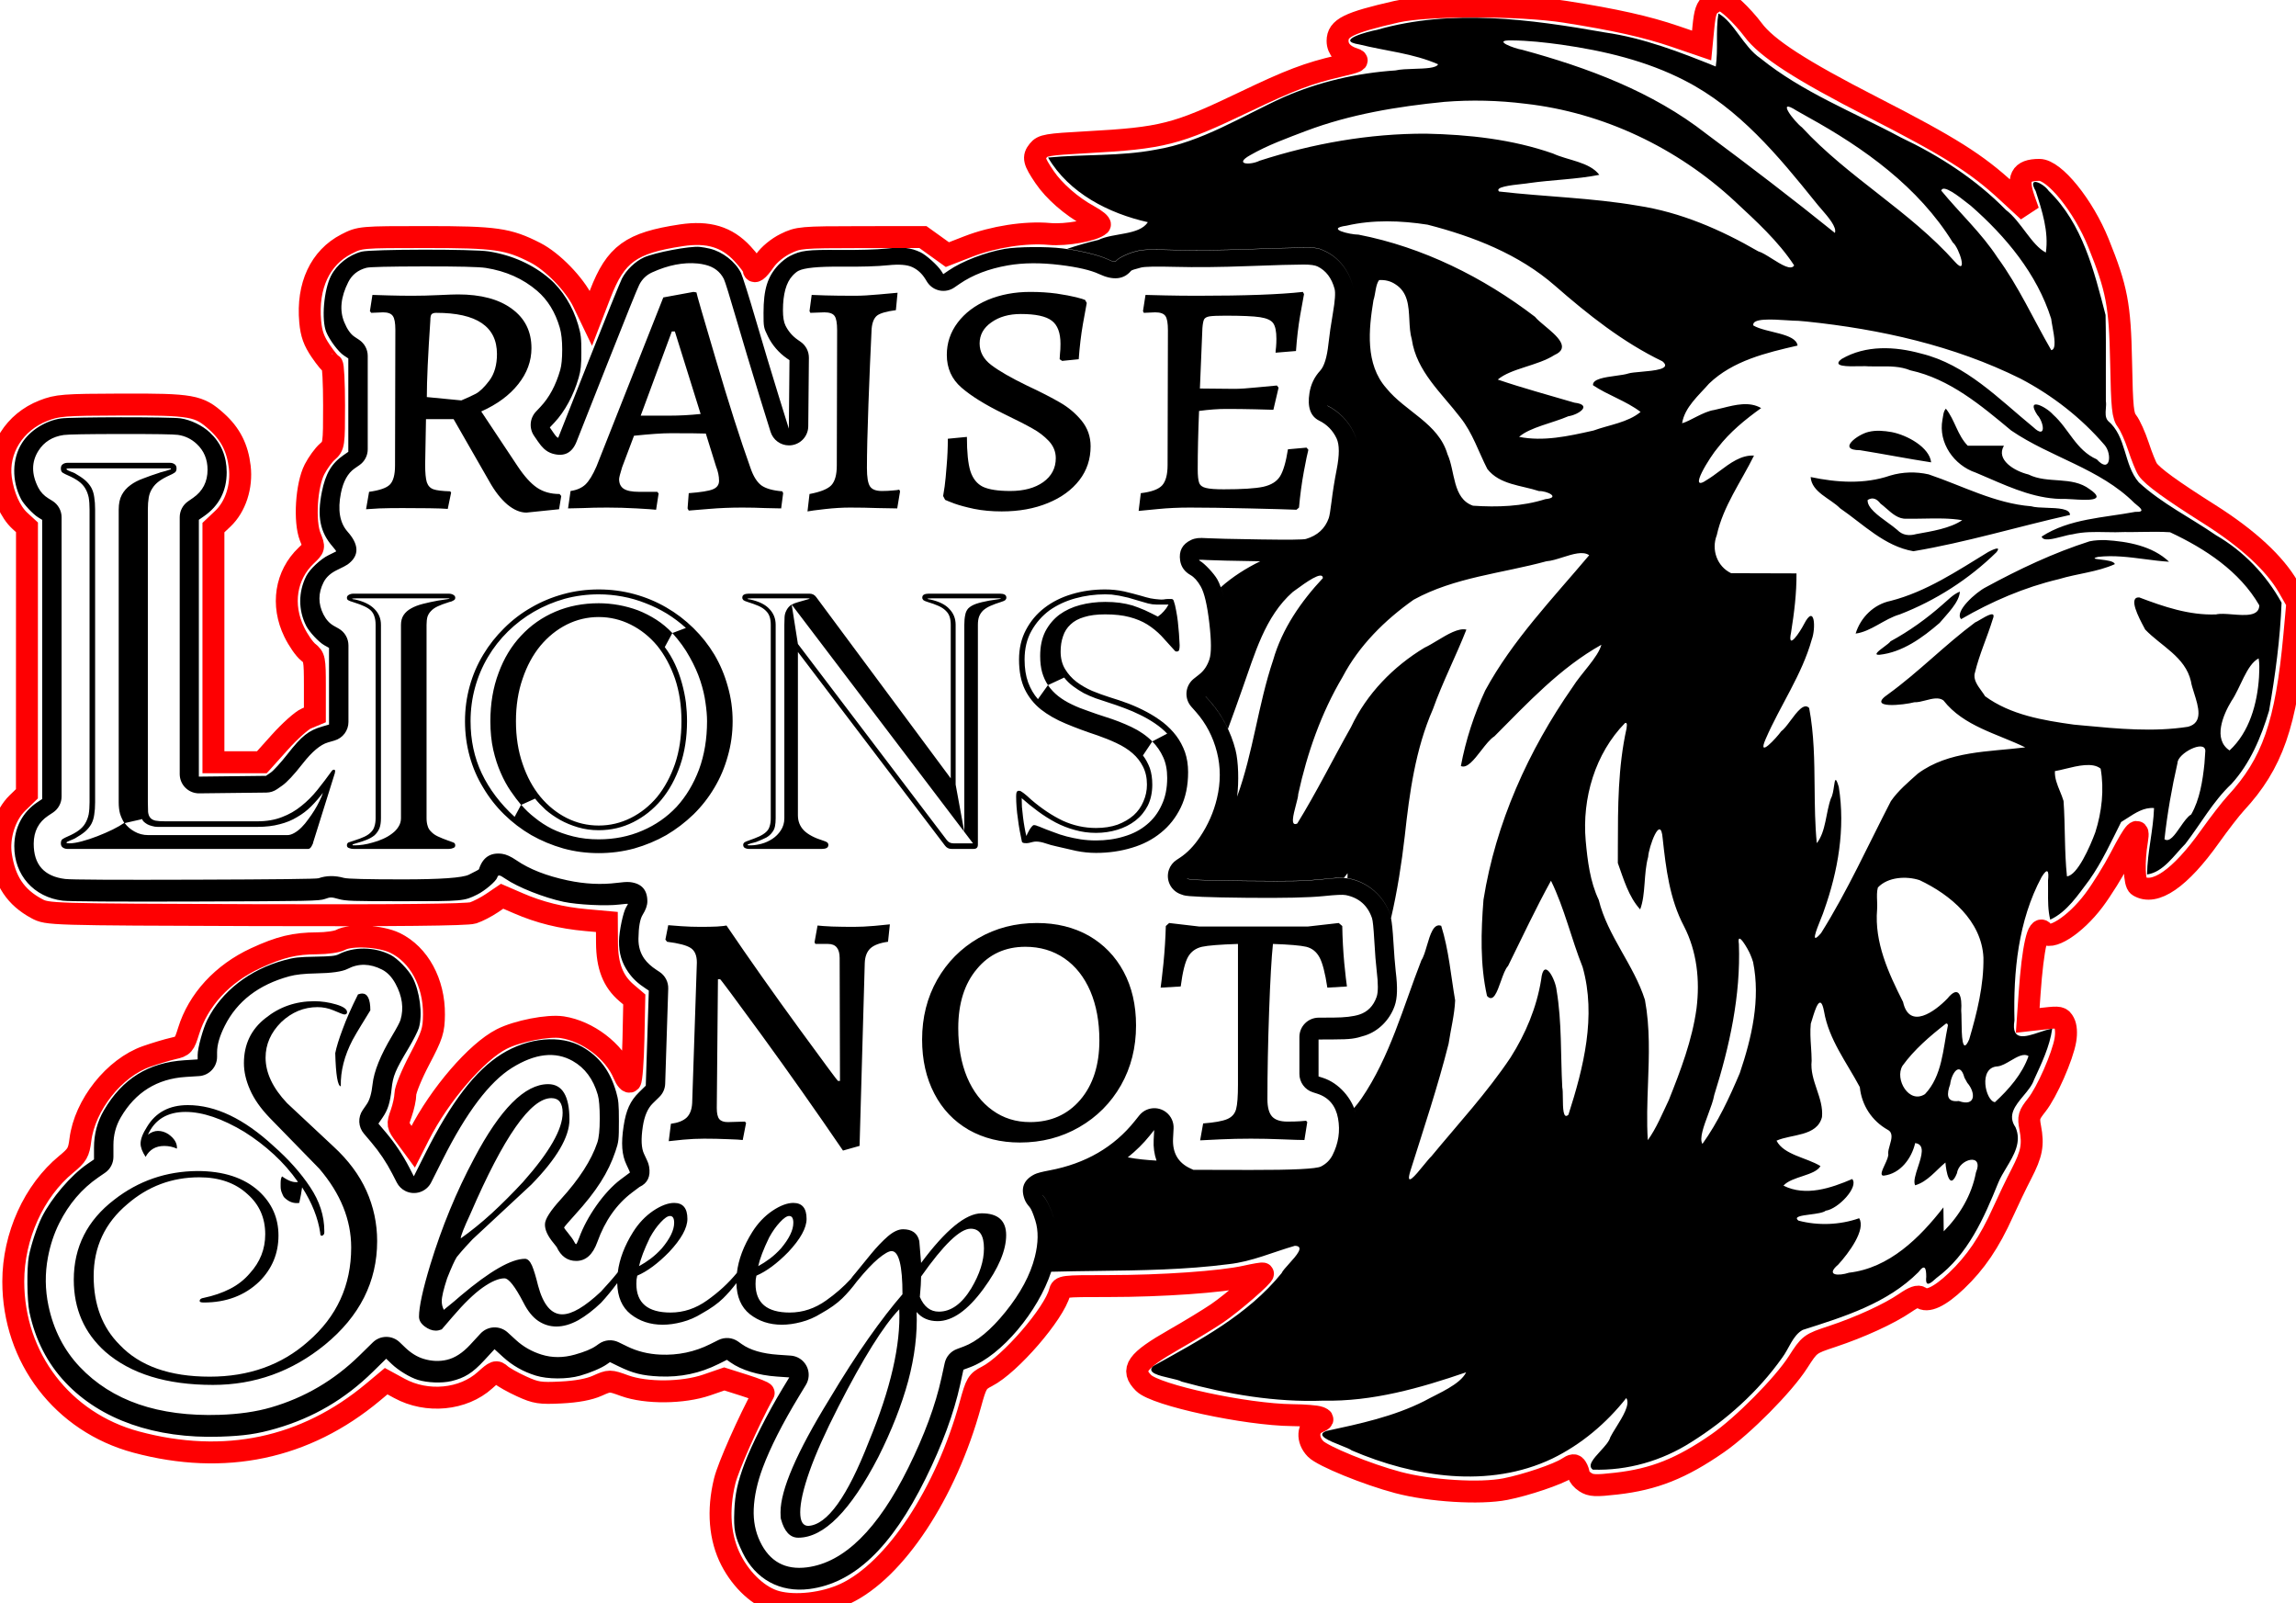
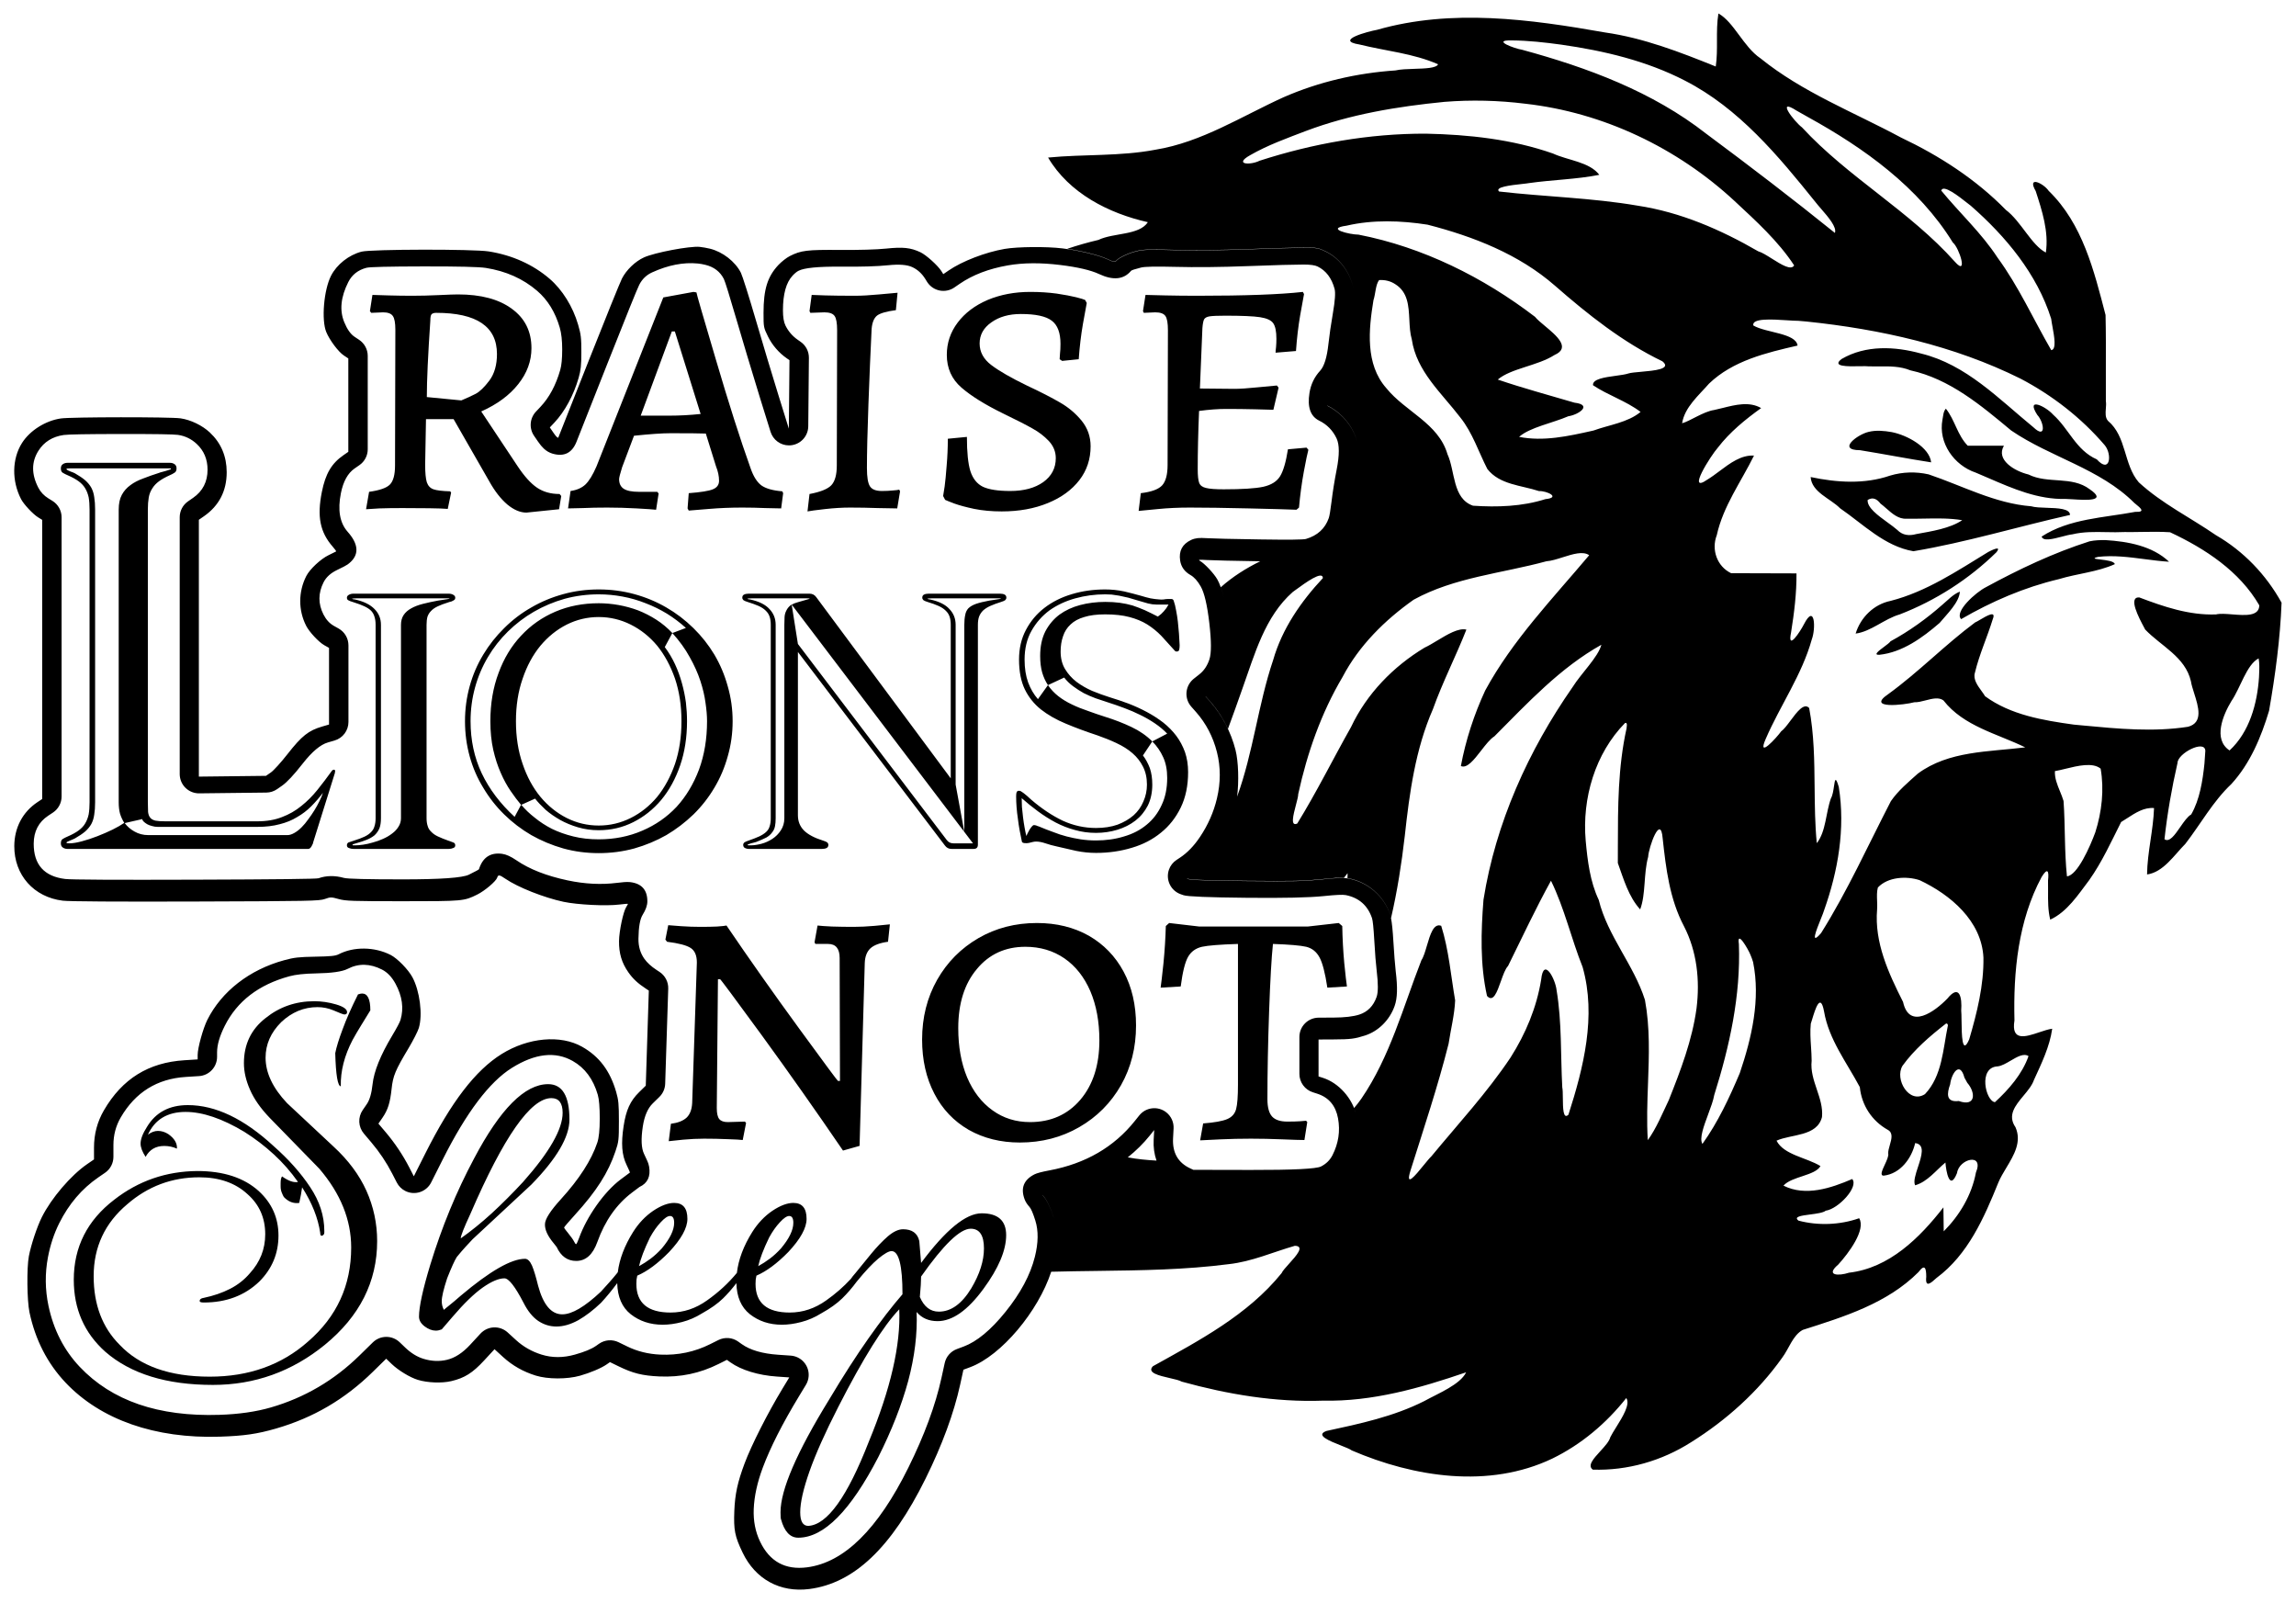
<svg xmlns="http://www.w3.org/2000/svg" xmlns:ns1="https://www.xtool.com/pages/software" version="1.1" preserveAspectRatio="xMinYMin meet" width="90.963mm" height="63.5mm" viewBox="7.936 6.504 90.963 63.5" ns1:version="2.7.22">
  <style />
  <path transform="matrix(0.382,0,0,0.382,-47.912,-15.192)" stroke="none" fill="#000000" data-view-type="laser" d="M217.63 107.931L217.509 109.511L217.63 109.736Q218.117 109.684 219.748 109.563Q221.38 109.424 223.186 109.424Q224.384 109.424 225.582 109.476Q226.762 109.511 227.214 109.511L227.422 107.931L227.335 107.74Q225.842 107.618 225.148 107.115Q224.471 106.594 224.037 105.327Q222.439 100.865 220.443 94.077Q218.429 87.288 218.429 87.115L218.117 87.063L214.992 87.636L208.064 105.153Q207.492 106.472 206.919 107.028Q206.346 107.566 205.373 107.705L205.113 109.511Q205.512 109.511 206.641 109.476Q207.752 109.424 209.176 109.424Q210.669 109.424 212.231 109.511Q213.794 109.597 214.245 109.65L214.505 107.965L214.367 107.792L212.474 107.792Q211.38 107.792 210.894 107.479Q210.408 107.167 210.408 106.472Q210.408 106.247 210.721 105.24L211.953 101.976Q214.453 101.715 215.738 101.715Q218.516 101.715 219.401 101.75L220.46 105.153Q220.773 105.934 220.773 106.646Q220.773 107.271 220.13 107.531Q219.488 107.792 217.63 107.931ZM247.243 109.563Q248.545 109.823 250.09 109.823Q252.781 109.823 254.881 108.955Q256.965 108.104 258.145 106.577Q259.309 105.066 259.309 103.07Q259.309 101.577 258.388 100.431Q257.451 99.285 256.149 98.538Q254.847 97.775 252.694 96.768Q250.229 95.57 249.013 94.65Q247.798 93.729 247.798 92.41Q247.798 91.073 249.013 90.222Q250.229 89.354 252.069 89.354Q254.378 89.354 255.281 90.049Q256.184 90.726 256.184 92.445Q256.184 93.07 256.131 93.486Q256.097 93.903 256.097 94.042L256.357 94.216L258.076 94.042Q258.215 92.097 258.51 90.396Q258.822 88.695 258.909 88.209L258.736 87.896Q258.562 87.809 257.815 87.618Q257.052 87.427 255.784 87.236Q254.5 87.063 253.041 87.063Q250.628 87.063 248.631 87.896Q246.652 88.747 245.524 90.24Q244.395 91.733 244.395 93.591Q244.395 95.674 245.923 96.993Q247.451 98.313 250.263 99.684Q252.347 100.691 253.284 101.229Q254.239 101.75 254.968 102.514Q255.697 103.295 255.697 104.302Q255.697 105.847 254.395 106.785Q253.093 107.705 250.975 107.705Q249.083 107.705 248.145 107.271Q247.225 106.82 246.843 105.656Q246.479 104.493 246.479 102.097L244.5 102.288Q244.5 103.695 244.378 105.084Q244.274 106.472 244.17 107.236Q244.048 108.018 244.013 108.226L244.222 108.625Q244.395 108.712 245.177 109.007Q245.94 109.285 247.243 109.563ZM266.719 107.132Q266.146 107.74 264.514 107.931L264.289 109.771Q264.74 109.736 266.268 109.58Q267.813 109.424 269.619 109.424Q271.962 109.424 275.712 109.511Q279.462 109.597 280.66 109.65L280.921 109.424Q281.094 107.479 281.424 105.691Q281.754 103.92 281.893 103.434L281.702 103.209L279.775 103.382Q279.462 105.361 278.959 106.177Q278.455 106.993 277.205 107.271Q275.973 107.531 273.108 107.531Q271.841 107.531 271.285 107.393Q270.73 107.271 270.573 106.872Q270.417 106.472 270.417 105.448Q270.417 102.757 270.556 99.406Q272.101 99.198 273.334 99.198Q274.914 99.198 276.355 99.233Q277.778 99.285 278.264 99.285L278.803 96.993L278.629 96.768Q278.143 96.82 276.598 96.959Q275.053 97.115 274.254 97.115L270.643 97.08L270.903 90.813Q270.955 90.153 271.077 89.91Q271.216 89.667 271.65 89.597Q272.101 89.528 273.282 89.528Q275.851 89.528 276.876 89.684Q277.917 89.841 278.247 90.309Q278.577 90.778 278.577 91.924Q278.577 92.358 278.542 92.775Q278.49 93.191 278.49 93.365L280.608 93.191Q280.747 91.212 281.042 89.493Q281.355 87.775 281.442 87.288L281.32 87.063Q277.778 87.462 270.417 87.462Q268.612 87.462 267.067 87.427Q265.521 87.375 265.001 87.375L264.74 89.059L264.827 89.233L266.008 89.181Q266.806 89.181 267.067 89.563Q267.327 89.927 267.327 91.038L267.292 105.014Q267.292 106.507 266.719 107.132ZM232.412 107.115Q231.839 107.705 230.155 108.018L229.946 109.823Q230.38 109.736 231.769 109.58Q233.158 109.424 234.356 109.424Q235.797 109.424 237.255 109.476Q238.714 109.511 239.252 109.511L239.547 107.74L239.46 107.566Q239.287 107.618 238.783 107.653Q238.28 107.705 237.655 107.705Q236.735 107.705 236.422 107.219Q236.11 106.733 236.11 105.327Q236.11 102.983 236.266 98.712Q236.422 94.424 236.596 90.9Q236.683 89.893 237.169 89.511Q237.655 89.146 239.113 88.955L239.287 87.15Q238.853 87.202 237.377 87.323Q235.901 87.462 234.877 87.462Q232.985 87.462 231.821 87.427Q230.641 87.375 230.38 87.375L230.155 89.059L230.242 89.233L231.7 89.181Q232.498 89.181 232.759 89.563Q233.019 89.927 233.019 91.038L232.985 105.066Q232.985 106.507 232.412 107.115ZM198.8 109.094Q199.824 109.945 200.796 109.945L204.181 109.597L204.407 108.226L204.234 108.018Q202.862 108.018 201.89 107.358Q200.918 106.698 199.859 105.101L196.109 99.459Q198.591 98.347 199.945 96.629Q201.317 94.91 201.317 92.896Q201.317 90.292 199.286 88.816Q197.272 87.323 193.695 87.323Q193.157 87.323 191.716 87.393Q190.258 87.462 188.973 87.462Q187.74 87.462 186.508 87.427Q185.275 87.375 184.824 87.375L184.563 89.059L184.702 89.233L185.935 89.181Q186.681 89.181 186.942 89.563Q187.202 89.927 187.202 90.986L187.168 105.066Q187.168 106.507 186.629 107.045Q186.109 107.566 184.477 107.792L184.164 109.597Q184.511 109.563 185.536 109.511Q186.543 109.476 187.914 109.476Q189.32 109.476 190.709 109.493Q192.098 109.511 192.636 109.563L192.984 107.879L192.897 107.74Q191.664 107.705 191.161 107.531Q190.657 107.358 190.466 106.802Q190.293 106.247 190.293 104.962L190.379 100.257L193.244 100.257L196.959 106.733Q197.793 108.226 198.8 109.094ZM195.518 97.636Q194.876 97.966 194.043 98.313L190.466 97.966Q190.466 95.396 190.831 90.014Q190.831 89.528 190.952 89.389Q191.091 89.233 191.438 89.233Q197.74 89.233 197.74 93.504Q197.74 95.188 196.959 96.247Q196.161 97.306 195.518 97.636ZM218.863 99.719Q217.196 99.893 215.651 99.893L212.648 99.893L215.877 91.16L216.189 91.16L218.863 99.719ZM161.556 140.986Q161.533 140.594 161.533 139.971L161.533 109.63Q161.533 108.915 161.625 108.384Q161.717 107.854 161.994 107.438Q162.248 107.023 162.686 106.7Q163.125 106.377 163.794 106.077Q164.071 105.962 164.278 105.823Q164.509 105.708 164.509 105.362Q164.509 105.062 164.301 104.923Q164.094 104.785 163.84 104.785L153.18 104.785Q152.927 104.785 152.719 104.923Q152.511 105.062 152.511 105.362Q152.511 105.708 152.719 105.823Q152.95 105.962 153.226 106.077Q153.919 106.377 154.357 106.7Q154.795 107.023 155.026 107.415Q155.28 107.83 155.395 108.361Q155.488 108.892 155.488 109.63L155.488 139.971Q155.488 140.709 155.395 141.24Q155.28 141.77 155.026 142.186Q154.795 142.578 154.357 142.901Q153.919 143.224 153.226 143.524Q152.95 143.639 152.719 143.778Q152.511 143.893 152.511 144.239Q152.511 144.539 152.719 144.677Q152.927 144.816 153.18 144.816L178.168 144.816Q178.283 144.816 178.376 144.723Q178.491 144.608 178.537 144.493Q178.606 144.377 178.652 144.262L178.676 144.147L180.937 136.925L180.937 136.833Q180.96 136.787 180.96 136.763Q180.96 136.602 180.821 136.602Q180.729 136.602 180.637 136.694Q179.875 137.756 179.114 138.702Q178.352 139.648 177.453 140.363Q176.553 141.101 175.445 141.516Q174.338 141.955 172.884 141.955L163.332 141.955Q162.686 141.955 162.317 141.886Q161.948 141.793 161.786 141.586Q161.602 141.378 161.556 140.986ZM158.833 108.107Q158.51 108.707 158.51 109.63L158.51 139.971Q158.51 140.663 158.649 141.17Q158.81 141.678 159.087 142.116Q158.625 142.439 157.887 142.808Q157.126 143.178 156.295 143.501Q155.464 143.824 154.68 144.031Q153.896 144.239 153.388 144.239Q153.088 144.239 153.088 144.17Q153.088 144.124 153.18 144.077Q153.273 144.031 153.434 143.962Q153.573 143.893 153.711 143.847Q153.849 143.778 153.965 143.731Q154.611 143.362 155.026 143.016Q155.441 142.647 155.672 142.232Q155.903 141.793 155.972 141.263Q156.064 140.709 156.064 139.971L156.064 109.63Q156.064 108.892 155.972 108.338Q155.903 107.807 155.672 107.369Q155.441 106.954 155.026 106.585Q154.611 106.238 153.965 105.869Q153.849 105.823 153.711 105.754Q153.549 105.708 153.411 105.639Q153.273 105.592 153.18 105.523Q153.088 105.477 153.088 105.431Q153.088 105.362 153.411 105.362L163.886 105.362Q163.932 105.362 163.932 105.431Q163.932 105.454 163.771 105.5L163.425 105.615Q163.217 105.662 163.009 105.731Q162.802 105.777 162.709 105.823Q161.833 106.1 161.071 106.4Q160.287 106.677 159.733 107.092Q159.156 107.507 158.833 108.107ZM194.91 127.95Q194.425 129.703 194.425 131.572Q194.425 133.464 194.91 135.218Q195.394 136.971 196.317 138.471Q197.217 139.994 198.486 141.24Q199.755 142.485 201.301 143.385Q202.847 144.262 204.624 144.77Q206.377 145.254 208.292 145.254Q210.207 145.254 211.984 144.77Q213.76 144.262 215.306 143.385Q216.829 142.485 218.121 141.24Q219.39 139.994 220.29 138.471Q221.19 136.971 221.674 135.218Q222.182 133.464 222.182 131.572Q222.182 129.703 221.674 127.95Q221.19 126.196 220.29 124.673Q219.39 123.174 218.121 121.928Q216.829 120.659 215.306 119.782Q213.76 118.882 211.984 118.398Q210.207 117.913 208.292 117.913Q206.377 117.913 204.624 118.398Q202.847 118.882 201.301 119.782Q199.755 120.659 198.486 121.928Q197.217 123.174 196.317 124.673Q195.394 126.196 194.91 127.95ZM262.106 142.301Q261.114 142.647 259.868 142.647Q258.068 142.647 256.407 141.886Q254.769 141.101 253.154 139.717Q253.084 139.648 252.923 139.509Q252.761 139.348 252.554 139.186Q252.369 139.025 252.185 138.909Q252.023 138.794 251.954 138.794L251.792 138.794Q251.746 138.817 251.677 138.863Q251.631 138.932 251.608 139.048Q251.585 139.163 251.585 139.394Q251.585 139.901 251.631 140.501Q251.677 141.101 251.769 141.701Q251.839 142.301 251.954 142.924Q252.069 143.524 252.185 144.077Q252.231 144.193 252.461 144.216Q252.715 144.239 252.923 144.193Q253.131 144.147 253.292 144.101Q253.477 144.054 253.661 144.054Q254.077 144.054 254.63 144.239Q255.161 144.424 255.807 144.562Q256.753 144.793 257.814 145.023Q258.853 145.231 259.868 145.231Q261.829 145.231 263.582 144.7Q265.313 144.193 266.605 143.131Q267.897 142.093 268.658 140.524Q269.42 138.955 269.42 136.856Q269.42 135.725 269.097 134.779Q268.751 133.833 268.197 133.095Q267.62 132.334 266.836 131.711Q266.051 131.111 265.151 130.626Q264.252 130.142 263.236 129.749Q262.244 129.38 261.252 129.08Q260.375 128.803 259.476 128.434Q258.576 128.042 257.837 127.488Q257.122 126.935 256.661 126.173Q256.199 125.412 256.199 124.35Q256.199 123.474 256.453 122.758Q256.684 122.043 257.237 121.536Q257.768 121.028 258.645 120.774Q259.522 120.497 260.814 120.497Q262.29 120.497 263.329 120.774Q264.39 121.051 265.174 121.536Q265.982 122.043 266.651 122.735Q267.297 123.428 268.012 124.235Q268.035 124.281 268.082 124.304Q268.151 124.35 268.174 124.35Q268.451 124.373 268.497 124.166Q268.543 123.958 268.543 123.704Q268.52 123.151 268.474 122.505Q268.428 121.882 268.358 121.259Q268.289 120.659 268.174 120.082Q268.082 119.528 267.92 119.067Q267.851 118.905 267.689 118.905L267.32 118.905Q267.113 118.905 266.882 118.951Q266.628 118.974 266.443 118.951Q266.028 118.928 265.521 118.836Q265.013 118.721 264.575 118.582Q263.767 118.352 262.798 118.121Q261.829 117.913 260.814 117.913Q258.991 117.913 257.376 118.398Q255.738 118.882 254.515 119.828Q253.315 120.751 252.6 122.112Q251.885 123.451 251.885 125.181Q251.885 127.027 252.485 128.273Q253.084 129.496 254.146 130.349Q255.23 131.203 256.73 131.826Q258.207 132.449 260.029 133.049Q261.091 133.418 262.013 133.856Q262.959 134.295 263.652 134.895Q264.344 135.494 264.736 136.279Q265.151 137.086 265.151 138.148Q265.151 139.071 264.782 139.901Q264.436 140.732 263.767 141.332Q263.075 141.932 262.106 142.301ZM182.386 144.723Q182.593 144.816 182.847 144.816L192.745 144.816Q192.999 144.816 193.207 144.723Q193.414 144.654 193.414 144.447Q193.414 144.216 193.207 144.147Q192.999 144.054 192.838 144.008L192.699 143.962Q192.053 143.731 191.615 143.524Q191.176 143.316 190.923 143.039Q190.646 142.785 190.553 142.439Q190.438 142.093 190.438 141.632L190.438 121.582Q190.438 121.097 190.53 120.751Q190.646 120.405 190.899 120.151Q191.153 119.874 191.592 119.667Q192.03 119.459 192.699 119.251L192.838 119.205L193.022 119.159Q193.138 119.113 193.207 119.067Q193.299 119.021 193.368 118.951Q193.414 118.882 193.414 118.767Q193.414 118.582 193.207 118.467Q192.999 118.352 192.745 118.352L182.847 118.352Q182.593 118.352 182.386 118.467Q182.178 118.582 182.178 118.767Q182.178 118.974 182.34 119.044Q182.501 119.136 182.755 119.205L182.893 119.251Q183.562 119.459 184.001 119.667Q184.439 119.874 184.693 120.128Q184.947 120.405 185.039 120.751Q185.154 121.097 185.154 121.582L185.154 141.632Q185.154 142.116 185.039 142.462Q184.947 142.808 184.693 143.062Q184.439 143.339 184.001 143.547Q183.562 143.754 182.893 143.962L182.755 144.008Q182.524 144.077 182.34 144.147Q182.178 144.239 182.178 144.447Q182.178 144.654 182.386 144.723ZM228.952 141.332L228.952 124.397L244.203 144.47Q244.457 144.816 244.872 144.816L247.179 144.816Q247.618 144.816 247.618 144.377L247.618 121.582Q247.618 121.097 247.733 120.751Q247.872 120.382 248.148 120.105Q248.448 119.828 248.91 119.621Q249.371 119.413 250.04 119.205Q250.34 119.113 250.456 119.021Q250.571 118.905 250.571 118.767Q250.571 118.536 250.386 118.444Q250.202 118.352 249.925 118.352L242.496 118.352Q242.219 118.352 242.034 118.444Q241.85 118.536 241.85 118.767Q241.85 118.905 241.965 119.021Q242.08 119.113 242.38 119.205Q243.072 119.413 243.534 119.621Q243.995 119.828 244.272 120.105Q244.572 120.382 244.688 120.751Q244.803 121.097 244.803 121.582L244.803 137.502L230.844 118.698Q230.59 118.352 230.152 118.352L223.83 118.352Q223.553 118.352 223.368 118.444Q223.184 118.536 223.184 118.767Q223.184 118.905 223.299 119.021Q223.415 119.113 223.715 119.205Q224.384 119.413 224.868 119.621Q225.33 119.828 225.607 120.105Q225.906 120.382 226.022 120.751Q226.137 121.097 226.137 121.582L226.137 141.632Q226.137 142.116 226.022 142.462Q225.93 142.808 225.653 143.062Q225.376 143.316 224.937 143.524Q224.476 143.731 223.807 143.962Q223.53 144.054 223.392 144.147Q223.276 144.262 223.276 144.377Q223.276 144.631 223.461 144.723Q223.645 144.816 223.83 144.816L231.467 144.816Q231.744 144.816 231.928 144.723Q232.113 144.631 232.113 144.377Q232.113 144.262 231.998 144.147Q231.882 144.054 231.582 143.962Q230.244 143.547 229.598 142.924Q228.952 142.278 228.952 141.332ZM215.375 120.428Q216.414 121.074 217.336 121.905L215.929 122.435Q215.168 121.628 214.268 121.051Q213.368 120.474 212.376 120.082Q211.384 119.713 210.346 119.528Q209.307 119.344 208.292 119.344Q205.846 119.344 203.793 120.22Q201.739 121.097 200.24 122.712Q198.74 124.304 197.909 126.565Q197.056 128.826 197.056 131.572Q197.056 133.21 197.356 134.548Q197.656 135.864 198.14 136.948Q198.602 138.009 199.178 138.84Q199.732 139.648 200.24 140.247L199.571 141.493Q197.333 139.44 196.156 136.971Q195.002 134.525 195.002 131.572Q195.002 129.772 195.464 128.088Q195.925 126.404 196.802 124.927Q197.656 123.474 198.878 122.274Q200.101 121.074 201.578 120.22Q203.055 119.367 204.762 118.882Q206.469 118.421 208.292 118.421Q209.538 118.421 210.761 118.651Q212.007 118.882 213.16 119.344Q214.314 119.782 215.375 120.428ZM215.145 123.889L215.929 122.435Q217.037 123.658 217.729 124.927Q218.444 126.196 218.836 127.396Q219.228 128.596 219.367 129.657Q219.528 130.742 219.528 131.572Q219.528 134.318 218.698 136.579Q217.844 138.84 216.367 140.455Q214.868 142.047 212.814 142.924Q210.738 143.824 208.292 143.824Q206.862 143.824 205.662 143.524Q204.439 143.224 203.447 142.739Q202.455 142.232 201.67 141.586Q200.863 140.963 200.263 140.247L201.693 139.601Q202.132 140.155 202.778 140.755Q203.447 141.332 204.3 141.816Q205.131 142.278 206.146 142.578Q207.161 142.878 208.292 142.878Q210.207 142.878 211.868 142.047Q213.53 141.216 214.775 139.74Q216.021 138.24 216.737 136.164Q217.452 134.087 217.452 131.572Q217.452 130.626 217.336 129.634Q217.198 128.619 216.921 127.627Q216.644 126.612 216.206 125.666Q215.768 124.72 215.145 123.889ZM254.284 126.519Q254.492 127.234 254.884 127.834L253.846 129.288Q253.2 128.55 252.831 127.557Q252.461 126.542 252.461 125.181Q252.461 123.474 253.177 122.205Q253.892 120.936 255.046 120.082Q256.222 119.251 257.722 118.836Q259.222 118.421 260.814 118.421Q261.137 118.421 261.483 118.444Q261.829 118.49 262.267 118.559Q262.683 118.651 263.213 118.767Q263.721 118.905 264.39 119.113Q264.805 119.228 265.267 119.367Q265.728 119.482 266.143 119.482L267.389 119.482Q267.182 119.874 266.905 120.174Q266.651 120.474 266.282 120.728Q265.567 120.359 264.921 120.059Q264.275 119.782 263.652 119.574Q263.006 119.39 262.337 119.298Q261.644 119.205 260.837 119.205Q259.452 119.205 258.23 119.528Q257.007 119.851 256.084 120.52Q255.161 121.213 254.607 122.274Q254.077 123.335 254.077 124.812Q254.077 125.781 254.284 126.519ZM183.862 144.377Q183.378 144.447 183.055 144.447L182.801 144.447Q182.755 144.424 182.755 144.377Q182.755 144.354 182.893 144.308Q183.032 144.262 183.193 144.216Q183.77 144.054 184.231 143.87Q184.693 143.685 185.039 143.408Q185.362 143.108 185.547 142.693Q185.708 142.278 185.708 141.632L185.708 121.582Q185.708 120.613 185.039 119.944Q184.37 119.251 183.009 118.951Q182.939 118.951 182.824 118.928L182.709 118.882Q182.709 118.859 182.801 118.859Q182.87 118.836 183.193 118.836L192.584 118.836Q192.745 118.836 192.791 118.859Q192.844 118.877 192.843 118.881L192.838 118.882L191.638 119.067Q190.761 119.228 190.046 119.413Q189.331 119.597 188.846 119.874Q188.338 120.151 188.062 120.566Q187.785 120.982 187.785 121.582L187.785 141.632Q187.785 142.116 187.531 142.509Q187.277 142.924 186.862 143.224Q186.446 143.547 185.916 143.778Q185.408 144.008 184.878 144.147Q184.347 144.308 183.862 144.377ZM223.784 118.859Q223.853 118.836 224.199 118.836L229.921 118.836Q230.083 118.836 230.129 118.859Q230.175 118.859 230.175 118.882L228.975 119.228Q228.579 119.336 228.309 119.486L228.306 119.482L228.307 119.488Q228.232 119.529 228.168 119.574Q227.891 119.805 227.752 120.105Q227.591 120.405 227.568 120.774Q227.545 121.143 227.545 121.582L227.545 141.632Q227.545 142.347 227.175 142.901Q226.829 143.431 226.299 143.778Q225.768 144.124 225.168 144.285Q224.545 144.447 224.061 144.447L223.784 144.447Q223.738 144.424 223.738 144.377Q223.738 144.354 223.83 144.331Q223.945 144.285 224.084 144.239Q224.222 144.193 224.361 144.17Q224.499 144.124 224.614 144.101Q225.26 143.847 225.676 143.639Q226.068 143.408 226.276 143.108Q226.506 142.832 226.576 142.462Q226.645 142.116 226.645 141.632L226.645 121.582Q226.645 120.613 225.999 119.944Q225.376 119.251 223.991 118.951Q223.922 118.951 223.807 118.928L223.715 118.882Q223.715 118.859 223.784 118.859ZM228.307 119.488L228.952 123.566L244.388 143.893Q244.641 144.239 245.08 144.239L247.11 144.239L228.309 119.486L228.307 119.488ZM242.45 118.859Q242.542 118.836 242.865 118.836L249.764 118.836Q249.925 118.836 249.971 118.859Q250.017 118.859 250.017 118.882L248.818 119.067Q247.941 119.228 247.41 119.413Q246.903 119.597 246.626 119.874Q246.372 120.151 246.303 120.566Q246.21 120.982 246.21 121.582L246.21 143.039L245.311 138.148L245.311 121.582Q245.311 120.613 244.664 119.944Q244.042 119.251 242.657 118.951Q242.588 118.951 242.496 118.928L242.38 118.882Q242.38 118.859 242.45 118.859ZM211.615 141.609Q210.046 142.393 208.292 142.393Q206.539 142.393 204.97 141.609Q203.424 140.824 202.247 139.417Q201.07 137.986 200.401 136.002Q199.709 134.018 199.709 131.572Q199.709 129.15 200.401 127.165Q201.07 125.181 202.247 123.751Q203.424 122.343 204.97 121.559Q206.539 120.774 208.292 120.774Q210.046 120.774 211.615 121.559Q213.183 122.343 214.36 123.751Q215.514 125.181 216.206 127.165Q216.875 129.15 216.875 131.572Q216.875 134.018 216.206 136.002Q215.514 137.986 214.36 139.417Q213.183 140.824 211.615 141.609ZM265.982 131.803Q266.697 132.287 267.251 132.864L265.705 133.672Q264.805 132.772 263.536 132.172Q262.267 131.572 260.86 131.134Q259.914 130.834 259.037 130.511Q258.137 130.211 257.376 129.842Q256.591 129.473 255.968 128.988Q255.322 128.48 254.884 127.834L256.568 127.05Q256.961 127.557 257.491 127.95Q258.022 128.342 258.599 128.665Q259.199 128.965 259.822 129.196Q260.468 129.426 261.068 129.611Q261.944 129.888 262.798 130.211Q263.675 130.534 264.459 130.926Q265.267 131.318 265.982 131.803ZM265.705 133.672Q266.42 134.387 266.836 135.31Q267.251 136.21 267.251 137.456Q267.251 139.071 266.674 140.27Q266.12 141.493 265.128 142.301Q264.136 143.131 262.775 143.524Q261.437 143.939 259.868 143.939Q259.037 143.939 258.276 143.824Q257.537 143.708 256.822 143.524Q256.107 143.339 255.415 143.062Q254.699 142.808 253.938 142.485Q253.823 142.462 253.684 142.393Q253.546 142.347 253.43 142.347Q253.338 142.347 253.223 142.485Q253.084 142.647 252.969 142.832Q252.854 143.039 252.761 143.224Q252.669 143.408 252.646 143.478Q252.554 143.131 252.461 142.601Q252.369 142.093 252.3 141.539Q252.231 140.986 252.185 140.455Q252.161 139.947 252.161 139.555Q252.969 140.27 253.846 140.917Q254.723 141.563 255.669 142.07Q256.638 142.578 257.676 142.855Q258.714 143.155 259.868 143.155Q261.021 143.155 262.083 142.832Q263.144 142.509 263.952 141.886Q264.759 141.263 265.244 140.317Q265.705 139.371 265.705 138.148Q265.705 137.179 265.451 136.44Q265.174 135.702 264.736 135.125L265.705 133.672ZM160.148 143.016Q159.525 142.67 159.133 142.139L160.956 141.724Q160.956 141.839 161.094 141.978Q161.233 142.116 161.463 142.255Q161.671 142.37 161.948 142.439Q162.248 142.532 162.548 142.532L172.884 142.532Q174.199 142.532 175.215 142.255Q176.23 142.001 177.014 141.516Q177.822 141.055 178.468 140.409Q179.114 139.763 179.691 139.001Q179.575 139.371 179.345 139.832Q179.114 140.317 178.814 140.801Q178.514 141.286 178.168 141.747Q177.845 142.209 177.476 142.578Q177.107 142.947 176.737 143.155Q176.345 143.385 175.999 143.385L161.579 143.385Q160.794 143.385 160.148 143.016ZM251.971 175.26Q248.985 175.26 246.659 173.941Q244.35 172.604 243.1 170.191Q241.832 167.76 241.832 164.583Q241.832 161.146 243.395 158.385Q244.957 155.642 247.683 154.062Q250.391 152.5 253.742 152.5Q256.78 152.5 259.124 153.819Q261.45 155.156 262.735 157.552Q264.02 159.948 264.02 163.125Q264.02 166.562 262.457 169.323Q260.877 172.083 258.134 173.663Q255.374 175.26 251.971 175.26ZM270.98 173.281Q272.751 173.142 273.48 172.83Q274.209 172.517 274.4 171.788Q274.591 171.076 274.591 169.253L274.591 154.67Q271.813 154.757 270.858 154.965Q269.886 155.191 269.417 156.007Q268.948 156.823 268.653 159.08L266.57 159.201Q266.657 158.628 266.865 156.667Q267.056 154.705 267.108 152.812L267.455 152.5L270.58 152.865L281.83 152.865L285.042 152.5L285.407 152.812Q285.442 154.757 285.615 156.649Q285.806 158.542 285.893 159.08L283.862 159.201Q283.514 156.91 283.046 156.059Q282.577 155.191 281.674 154.965Q280.771 154.757 278.219 154.67Q277.994 156.788 277.82 161.701Q277.646 166.615 277.646 170.764Q277.646 172.031 278.133 172.569Q278.619 173.09 279.712 173.09Q280.511 173.09 281.014 173.056Q281.518 173.003 281.657 173.003L281.778 173.142L281.483 175Q280.858 175 279.192 174.931Q277.508 174.861 275.928 174.861Q274.33 174.861 272.785 174.931Q271.24 175 270.667 175.035L270.98 173.281ZM233.281 156.128Q233.281 154.67 232.083 154.67L230.763 154.67L230.677 154.497L230.989 152.76Q231.388 152.812 232.482 152.865Q233.593 152.899 234.739 152.899Q235.711 152.899 236.909 152.795Q238.125 152.674 238.489 152.639L238.298 154.444Q237.031 154.618 236.475 155.122Q235.92 155.642 235.885 156.649L235.347 175.608L233.628 176.094Q229.444 169.965 225.173 164.097Q220.934 158.297 220.885 158.332L220.885 158.333L220.659 158.333L220.538 171.684Q220.538 172.517 220.798 172.83Q221.059 173.142 221.684 173.142L223.454 173.09L223.576 173.229L223.229 175Q222.829 174.948 221.666 174.913Q220.486 174.861 219.218 174.861Q218.194 174.861 217.048 174.965Q215.902 175.087 215.555 175.122L215.781 173.316Q216.875 173.177 217.413 172.674Q217.934 172.17 217.986 171.163L218.472 156.597Q218.472 155.503 217.829 155.087Q217.187 154.67 215.381 154.444L215.208 154.219L215.503 152.726Q215.868 152.76 216.857 152.83Q217.847 152.899 218.854 152.899Q219.826 152.899 220.572 152.865Q221.336 152.812 221.545 152.76Q225.121 158.021 229.114 163.49Q233.066 168.902 233.107 168.873L233.107 168.872L233.315 168.872L233.281 156.128ZM253.03 173.142Q256.259 173.142 258.238 170.833Q260.218 168.507 260.218 164.67Q260.218 161.771 259.28 159.566Q258.325 157.361 256.589 156.163Q254.836 154.965 252.544 154.965Q249.419 154.965 247.509 157.274Q245.582 159.566 245.582 163.403Q245.582 166.302 246.502 168.507Q247.44 170.712 249.141 171.927Q250.825 173.142 253.03 173.142ZM180.968 165.995Q181.061 169.394 181.544 169.431Q181.488 167.072 182.769 164.621Q183.178 163.878 183.661 163.098Q184.125 162.318 184.608 161.556Q184.608 159.81 183.754 159.81Q183.605 159.81 183.327 159.903Q182.287 161.983 181.729 163.525Q181.154 165.048 180.968 165.995ZM157.101 196.938Q161.058 200.393 168.282 200.393Q174.783 200.393 179.891 196.232Q185.314 191.793 185.314 185.478Q185.314 182.748 184.2 180.259Q183.085 177.789 180.782 175.672L175.972 171.177Q173.743 168.818 173.743 166.46Q173.743 164.398 175.359 162.782Q177.012 161.222 179.129 161.222Q179.983 161.222 180.782 161.556Q181.766 161.983 181.915 161.983Q182.194 161.983 182.194 161.742Q182.194 161.278 181.061 160.943Q179.928 160.609 178.795 160.609Q175.916 160.609 173.743 162.355Q171.496 164.101 171.496 167.035Q171.496 168.354 172.127 169.784Q172.759 171.233 174.17 172.7L179.315 177.975Q182.621 181.838 182.621 186.147Q182.621 192.035 178.145 195.898Q174.04 199.538 167.948 199.538Q161.726 199.538 158.606 196.232Q155.913 193.539 155.913 189.119Q155.913 184.587 159.404 181.652Q162.618 178.866 166.871 178.866Q169.973 178.866 171.867 180.612Q173.706 182.228 173.706 184.773Q173.706 187.076 172.108 188.822Q171.254 189.824 170.047 190.437Q168.84 191.05 167.335 191.366Q166.908 191.422 166.908 191.7Q166.908 191.849 167.335 191.849Q170.827 191.849 173.093 189.676Q175.08 187.689 175.08 184.903Q175.08 182.172 173.037 180.296Q170.734 178.216 166.667 178.216Q161.819 178.253 158.049 181.188Q153.851 184.401 153.851 189.49Q153.851 194.022 157.101 196.938ZM190.231 194.319Q190.825 194.765 191.401 194.765Q191.68 194.765 192.014 194.635L193.147 193.316Q194.893 191.273 196.249 190.307Q197.623 189.342 198.515 189.342Q199.183 189.342 200.502 191.886Q201.152 193.168 202.025 193.762Q202.898 194.338 203.901 194.338Q204.978 194.338 206.167 193.688Q207.337 193.019 208.525 191.886Q209.376 190.968 210.212 189.841Q210.262 191.983 211.603 193.056Q212.996 194.152 214.928 194.152Q215.875 194.152 216.934 193.873Q218.011 193.595 218.995 192.982Q220.37 192.22 221.187 191.422Q221.901 190.724 222.572 189.842Q222.622 191.983 223.963 193.056Q225.356 194.152 227.288 194.152Q228.235 194.152 229.294 193.873Q230.371 193.595 231.355 192.982Q232.73 192.22 233.547 191.422Q234.337 190.65 235.075 189.652Q235.104 189.619 235.135 189.583Q236.361 188.079 237.289 187.299Q238.236 186.518 238.664 186.518Q239.797 186.518 239.797 190.995Q238.199 192.833 236.286 195.545Q234.373 198.257 232.2 201.897Q227.148 210.106 227.148 213.598Q227.148 214.248 227.204 214.341Q227.724 216.235 228.987 216.235Q232.962 216.235 237.289 207.878Q239.369 203.736 240.391 199.984Q241.394 196.232 241.264 192.833Q242.062 193.781 243.437 193.781Q245.74 193.781 248.192 190.437Q250.55 187.224 250.55 184.865Q250.55 182.6 248.006 182.6Q245.554 182.6 241.728 187.744L241.542 185.478Q241.264 184.253 239.852 184.253Q239.147 184.253 238.292 184.977Q237.438 185.72 236.565 186.779Q235.692 187.837 234.93 188.784Q234.602 189.157 234.442 189.398Q233.312 190.626 231.894 191.626Q230.13 192.889 228.105 192.889Q224.558 192.889 224.558 189.917Q224.558 189.676 224.576 189.472Q224.613 189.249 224.651 189.063Q226.211 188.394 227.957 186.611Q229.851 184.587 229.851 183.175Q229.851 181.522 228.477 181.522Q227.529 181.522 226.304 182.34Q225.078 183.175 224.223 184.531Q222.865 186.698 222.623 188.778Q222.62 188.781 222.617 188.784Q221.299 190.382 219.534 191.626Q217.77 192.889 215.745 192.889Q212.198 192.889 212.198 189.917Q212.198 189.676 212.216 189.472Q212.253 189.249 212.291 189.063Q213.851 188.394 215.597 186.611Q217.491 184.587 217.491 183.175Q217.491 181.522 216.117 181.522Q215.169 181.522 213.944 182.34Q212.718 183.175 211.863 184.531Q210.531 186.657 210.273 188.698Q210.244 188.738 210.216 188.784Q209.844 189.249 209.398 189.75Q208.953 190.252 208.525 190.716Q206.018 193.075 204.514 193.075Q202.805 193.075 202.006 190.103Q201.672 188.729 201.375 188.023Q201.059 187.317 200.65 187.317Q198.515 187.317 193.983 191.143Q193.24 191.793 192.794 192.146Q192.348 192.499 192.237 192.61Q192.014 192.22 192.014 191.7Q192.014 191.05 192.571 189.342Q193.24 187.651 193.574 187.131Q194.076 186.518 194.484 186.073Q194.893 185.627 195.209 185.293L201.301 179.628Q205.257 175.579 205.257 172.886Q205.257 169.208 203.046 169.208Q199.425 169.208 195.357 176.935Q192.627 182.042 190.825 187.93Q189.655 191.793 189.655 193.316Q189.655 193.873 190.231 194.319ZM197.177 182.618Q195.543 184.104 193.983 185.2Q193.983 184.81 194.986 182.655Q200.168 170.657 203.381 170.657Q204.551 170.657 204.551 172.18Q204.551 174.725 200.446 179.349Q198.793 181.132 197.177 182.618ZM179.504 184.917Q179.56 184.944 179.649 184.903Q179.835 184.81 179.835 184.587L179.835 184.438Q179.835 182.08 178.368 179.888Q176.919 177.696 174.56 175.616Q169.973 171.381 165.682 171.381Q162.803 171.381 161.448 173.629Q160.779 174.669 160.779 175.375Q160.779 175.95 161.299 176.749Q161.912 175.616 163.231 175.616Q163.936 175.616 164.549 175.895Q164.605 175.059 163.658 174.39Q163.138 174.056 162.58 174.056Q162.06 174.056 161.54 174.446Q162.618 172.087 165.441 172.087Q168.097 172.087 171.533 174.149Q173.186 175.189 174.597 176.489Q176.009 177.789 177.105 179.349Q176.436 179.479 175.452 178.773Q175.303 178.959 175.303 179.479L175.303 179.814Q175.303 180.185 175.433 180.482Q175.544 180.761 175.637 180.909Q176.343 181.652 177.235 181.522Q177.439 180.612 177.532 179.906Q179.073 182.321 179.408 184.624Q179.408 184.87 179.504 184.917ZM213.684 187.299Q213.089 187.744 212.476 188.079Q212.718 186.946 213.609 185.107Q214.129 184.16 214.724 183.528Q215.318 182.878 215.689 182.878Q216.117 182.878 216.117 183.584Q216.117 184.717 214.835 186.24Q214.278 186.853 213.684 187.299ZM226.044 187.299Q225.449 187.744 224.836 188.079Q225.078 186.946 225.969 185.107Q226.489 184.16 227.084 183.528Q227.678 182.878 228.049 182.878Q228.477 182.878 228.477 183.584Q228.477 184.717 227.195 186.24Q226.638 186.853 226.044 187.299ZM246.929 190.382Q245.461 192.796 243.567 192.796Q242.248 192.796 241.598 191.273Q241.728 189.862 241.728 189.156Q245.22 184.197 246.873 184.197Q248.247 184.197 248.247 186.24Q248.247 188.171 246.929 190.382ZM236.305 206.28Q232.962 214.861 230.027 215.01Q229.191 215.01 229.191 213.598Q229.191 212.094 230.157 209.345Q231.123 206.615 233.147 202.658Q237.011 195.099 239.462 192.555Q239.704 198.071 236.305 206.28Z" fill-rule="evenodd" />
  <path transform="matrix(0.382,0,0,0.382,8.5,7.038)" stroke="none" fill="#000000" data-view-type="laser" d="M176.594 2.822L176.594 2.823C176.597 3.719 176.599 4.614 176.468 5.498 172.752 3.999 168.984 2.539 164.99 1.968 157.217 0.596 149.077-0.521 141.344 1.694 140.452 1.85 136.856 2.795 139.523 3.217 142.236 3.893 145.096 4.132 147.67 5.268 147.486 5.667 146.342 5.704 145.197 5.74 144.469 5.764 143.74 5.787 143.258 5.904 139.258 6.174 135.32 7.077 131.643 8.686 127.291 10.657 123.155 13.346 118.356 14.125 114.684 14.826 110.925 14.577 107.223 14.939 109.406 18.642 113.514 20.727 117.57 21.64 116.669 23.017 114.014 22.722 112.444 23.478 111.354 23.735 110.273 24.04 109.211 24.4 110.794 24.635 112.549 25.075 113.342 25.446 114.001 25.755 114.15 25.786 114.271 25.64 114.538 25.319 115.499 24.859 116.355 24.642 117.097 24.454 117.605 24.438 120.391 24.511 122.347 24.562 125.246 24.532 127.891 24.433 130.263 24.344 132.88 24.271 133.707 24.271 135.153 24.271 135.242 24.287 136.041 24.68 137.404 25.352 138.403 26.631 138.845 28.271 138.863 28.336 138.879 28.398 138.894 28.46 138.881 28.407 138.867 28.353 138.852 28.297 138.41 26.657 137.411 25.378 136.048 24.706 135.249 24.313 135.16 24.297 133.714 24.297 132.887 24.297 130.27 24.37 127.898 24.459 125.253 24.558 122.354 24.588 120.398 24.537 117.612 24.464 117.104 24.48 116.362 24.668 115.506 24.885 114.545 25.345 114.278 25.666 114.157 25.812 114.008 25.781 113.349 25.472 112.47 25.061 110.409 24.565 108.711 24.357 107.052 24.153 104.035 24.181 102.707 24.412 100.719 24.757 98.308 25.687 96.907 26.648L96.353 27.028 96.165 26.725C95.796 26.134 94.577 25.035 93.98 24.755 92.961 24.278 92.175 24.195 90.411 24.379 89.449 24.48 87.596 24.533 85.648 24.517 82.213 24.489 81.599 24.564 80.429 25.157 80.1 25.323 79.57 25.739 79.25 26.08 78.119 27.29 77.711 28.606 77.711 31.047 77.711 32.523 77.718 32.562 78.173 33.493 78.606 34.377 79.302 35.186 80.119 35.752L80.402 35.948 80.369 39.498 80.336 43.047 79.247 39.547C78.648 37.622 77.591 34.106 76.898 31.735 76.206 29.363 75.514 27.178 75.362 26.88 74.769 25.718 73.471 24.71 72.148 24.386 71.839 24.311 71.361 24.226 71.086 24.199 70.064 24.099 66.409 24.79 65.308 25.293 64.402 25.706 63.483 26.59 63.025 27.489 62.831 27.87 61.283 31.695 59.584 35.989 57.886 40.283 56.468 43.869 56.432 43.959 56.392 44.058 56.208 43.888 55.957 43.521L55.547 42.922 56.018 42.422C57.1 41.275 58.019 39.578 58.536 37.774 58.763 36.981 58.816 36.48 58.817 35.11 58.818 33.644 58.774 33.27 58.481 32.266 57.935 30.391 56.847 28.642 55.519 27.503 53.797 26.026 51.638 25.056 49.214 24.672 47.606 24.417 37.031 24.436 36.023 24.695 34.701 25.036 33.448 26.027 32.851 27.204 32.107 28.673 31.845 31.773 32.36 33.027 32.703 33.864 33.618 35.085 34.18 35.457L34.648 35.768 34.648 45.45 34.146 45.798C32.909 46.655 32.283 47.719 31.905 49.605 31.391 52.172 31.714 53.787 33.048 55.306 33.259 55.546 33.41 55.759 33.384 55.778 33.357 55.798 33.007 55.972 32.605 56.164 31.786 56.556 30.652 57.617 30.29 58.328 29.457 59.963 29.452 61.871 30.277 63.491 30.603 64.13 31.586 65.183 32.157 65.504L32.648 65.78 32.648 73.727 31.955 73.929C30.519 74.346 29.825 74.897 28.33 76.807 27.673 77.647 26.904 78.495 26.621 78.691L26.108 79.047 22.628 79.087 19.148 79.127 19.148 52.496 19.68 52.127C21.242 51.041 22.037 49.502 22.035 47.563 22.033 45.909 21.447 44.532 20.281 43.44 19.498 42.708 18.299 42.13 17.249 41.979 16.177 41.824 5.927 41.833 4.836 41.99 3.243 42.219 1.626 43.24 0.806 44.533-0.235 46.176-0.272 48.458 0.711 50.358 0.988 50.895 1.943 51.914 2.479 52.245L2.898 52.504 2.898 81.451 2.407 81.776C0.876 82.79 0.015 84.42 0.006 86.326-0.007 89.332 2.028 91.625 5.034 91.991 5.71 92.074 10.636 92.105 18.836 92.078 30.64 92.04 31.632 92.021 32.211 91.816 32.81 91.605 32.87 91.605 33.648 91.821 34.378 92.024 35.055 92.047 40.273 92.047 46.556 92.047 46.641 92.039 48.028 91.351 48.804 90.966 49.969 89.977 50.088 89.603 50.191 89.277 50.321 89.294 50.938 89.717 52.229 90.602 54.945 91.678 56.975 92.109 58.423 92.416 61.395 92.562 62.742 92.393 63.241 92.33 63.648 92.299 63.648 92.324 63.648 92.348 63.569 92.492 63.473 92.645 63.161 93.135 62.738 95.13 62.724 96.172 62.707 97.443 63.003 98.434 63.692 99.417 64.166 100.092 64.673 100.565 65.516 101.117L65.814 101.313 65.656 106.242 65.498 111.172 64.806 111.849C63.887 112.751 63.455 113.696 63.2 115.364 62.924 117.172 63.013 118.357 63.503 119.377 63.711 119.811 63.872 120.171 63.859 120.175 63.846 120.18 63.4 120.512 62.867 120.914 61.192 122.176 59.384 124.73 58.577 126.975 58.452 127.324 58.313 127.609 58.269 127.609 58.225 127.609 58.131 127.482 58.06 127.328 57.989 127.173 57.727 126.802 57.478 126.503 57.228 126.205 57.025 125.924 57.027 125.878 57.028 125.833 57.539 125.237 58.162 124.553 60.385 122.111 61.606 120.198 62.352 117.984 62.69 116.985 62.711 116.799 62.711 114.859 62.711 113.088 62.671 112.659 62.428 111.822 61.791 109.624 60.672 108.141 58.889 107.134 56.653 105.871 53.296 106.177 50.545 107.893 47.83 109.587 45.325 112.848 42.643 118.182L41.443 120.568 40.964 119.638C40.317 118.381 39.464 117.106 38.539 116.015L37.77 115.107 38.199 114.484C38.752 113.681 38.983 112.948 39.138 111.5 39.283 110.15 39.516 109.591 40.886 107.3 41.378 106.477 41.863 105.524 41.964 105.184 42.375 103.801 42.063 101.351 41.295 99.927 40.863 99.125 39.736 97.973 39.035 97.615 37.366 96.764 35.213 96.737 33.644 97.549 33.317 97.718 32.82 97.769 31.222 97.797 29.505 97.827 29.033 97.88 27.995 98.164 24.401 99.145 21.51 101.389 20.026 104.349 19.581 105.237 19.023 107.257 19.023 107.982L19.023 108.448 17.652 108.535C13.921 108.771 11.205 110.459 9.304 113.723 8.615 114.906 8.273 116.188 8.273 117.595L8.273 118.818 7.562 119.307C5.873 120.469 3.847 122.838 2.867 124.797 2.363 125.803 1.74 127.677 1.516 128.859 1.287 130.074 1.324 133.456 1.581 134.672 2.184 137.522 3.439 139.968 5.32 141.958 8.962 145.809 14.601 147.784 21.336 147.566 23.839 147.485 25.203 147.287 27.148 146.724 31.025 145.602 34.292 143.687 37.206 140.827L38.576 139.483 39.144 140.028C39.837 140.693 41.045 141.427 41.857 141.674 42.864 141.981 44.343 142.038 45.323 141.807 46.71 141.481 47.539 140.959 48.744 139.653L49.811 138.498 50.689 139.3C51.669 140.194 52.776 140.824 54.086 141.232 55.323 141.618 57.338 141.624 58.678 141.245 59.735 140.947 60.889 140.458 61.435 140.078L61.784 139.835 62.685 140.274C64.163 140.996 65.155 141.242 66.898 141.321 69.105 141.42 71.111 140.998 73.06 140.025L73.91 139.6 74.277 139.861C75.394 140.657 77.17 141.201 79.081 141.332L80.381 141.422 79.661 142.61C78.134 145.13 76.456 148.444 75.747 150.339 75.017 152.29 74.752 153.517 74.682 155.262 74.603 157.246 74.731 157.892 75.534 159.571 76.862 162.348 79.428 163.751 82.461 163.362 87.092 162.766 90.968 159.087 94.513 151.922 96.24 148.431 97.453 145.136 98.103 142.173L98.442 140.623 99.152 140.358C102.374 139.153 106.2 134.582 107.547 130.464 109.141 130.421 110.736 130.401 112.332 130.38 116.892 130.322 121.451 130.263 125.977 129.676 128.354 129.414 130.546 128.427 132.817 127.775 133.87 127.804 132.974 128.795 132.211 129.639 131.856 130.032 131.529 130.392 131.442 130.61 127.924 134.959 122.895 137.592 118.096 140.261 117.441 140.939 118.725 141.234 119.842 141.491L119.846 141.492C120.367 141.611 120.851 141.722 121.083 141.86 125.854 143.177 130.778 144.01 135.743 143.831 140.841 143.943 145.806 142.531 150.58 140.891 149.964 142.165 147.696 143.074 146.232 143.878 143.05 145.484 139.556 146.225 136.099 146.972 134.894 147.409 136.393 148.003 137.589 148.477 138.094 148.677 138.544 148.855 138.716 148.992 145.184 151.772 152.935 152.972 159.504 149.843 162.513 148.382 165.124 146.175 167.189 143.56 167.622 144.203 166.817 145.497 166.142 146.582L166.14 146.585C165.904 146.964 165.684 147.317 165.538 147.608 165.429 148.052 164.953 148.571 164.488 149.079L164.487 149.08C163.795 149.836 163.128 150.565 163.719 150.985 167.307 151.101 170.874 150.077 173.898 148.149 177.557 145.866 180.857 142.902 183.357 139.38 184.056 138.455 184.457 137.052 185.493 136.494 189.767 135.134 194.238 133.758 197.493 130.501 198.167 129.597 198.298 130.124 198.299 130.994 198.176 132.188 198.774 131.645 199.372 131.102L199.373 131.101C202.638 128.683 204.301 124.86 205.779 121.21 205.991 120.702 206.297 120.194 206.605 119.681L206.606 119.68C207.4 118.359 208.218 116.997 207.555 115.481 206.697 114.242 207.538 113.231 208.38 112.219L208.382 112.217C208.83 111.681 209.277 111.144 209.472 110.572 210.248 108.875 211.105 107.124 211.362 105.269 210.982 105.315 210.511 105.472 210.029 105.633 208.609 106.109 207.086 106.619 207.447 104.406 207.322 99.346 207.833 94.067 210.261 89.541 210.885 88.525 211.043 88.892 210.929 89.896 210.939 90.261 210.936 90.63 210.933 90.999L210.933 91.01C210.926 92.001 210.919 92.996 211.157 93.957 212.919 93.148 214.055 91.366 215.205 89.852 216.532 87.977 217.48 85.879 218.51 83.835 218.713 83.714 218.918 83.581 219.125 83.446L219.127 83.445C219.991 82.883 220.9 82.293 221.923 82.388 221.847 84.696 221.227 86.962 221.2 89.272 222.885 89.044 224.022 87.253 225.18 86.087 226.77 84.026 228.029 81.701 229.944 79.894 231.889 77.774 233.036 75.027 233.852 72.304 234.502 68.599 235.002 64.857 235.151 61.094 233.553 58.195 231.208 55.75 228.336 54.088 225.681 52.257 222.724 50.811 220.342 48.612 218.752 46.772 219.099 43.875 217.146 42.237 216.852 41.9 216.889 41.434 216.926 40.968 216.947 40.702 216.968 40.436 216.927 40.194 216.92 39.146 216.923 38.098 216.926 37.049L216.926 36.778C216.932 34.937 216.937 33.097 216.895 31.262 215.705 26.687 214.513 21.8 211.001 18.395 210.451 17.594 208.714 16.778 209.651 18.415 210.313 20.452 211.02 22.628 210.703 24.789 209.215 24.027 208.129 21.549 206.561 20.37 203.447 17.188 199.676 14.758 195.67 12.858 190.765 10.223 185.462 8.174 181.1 4.644 179.354 3.474 178.343 0.874 176.744 0 176.59 0.932 176.592 1.877 176.594 2.822ZM107.872 125.106C107.848 125.002 107.821 124.902 107.791 124.809 107.488 123.842 107.089 123.005 106.754 122.639 106.698 122.577 106.655 122.53 106.639 122.491 106.641 122.534 106.69 122.588 106.761 122.665 107.096 123.031 107.495 123.868 107.798 124.835 107.824 124.921 107.849 125.011 107.872 125.106ZM115.488 118.604C116.467 118.792 117.466 118.883 118.468 118.941 118.236 118.283 118.133 117.558 118.173 116.795L118.227 115.771 117.767 116.346C117.12 117.155 116.349 117.915 115.488 118.604ZM139.199 114.237C139.141 113.982 139.061 113.73 138.962 113.485 139.228 113.178 139.479 112.856 139.713 112.519 142.684 108.18 144.047 103.015 145.94 98.167 146.166 97.829 146.337 97.247 146.513 96.648 146.849 95.504 147.204 94.295 147.995 94.596 148.784 97.1 148.993 99.744 149.44 102.326 149.377 103.827 148.982 105.332 148.761 106.824 147.641 111.265 146.181 115.618 144.805 119.984 144.25 121.779 145.29 120.506 146.164 119.434 146.488 119.038 146.789 118.669 146.978 118.494 149.765 115.121 152.759 111.886 155.193 108.243 156.756 105.778 157.894 103.066 158.36 100.177 158.615 97.747 159.85 100.158 159.96 101.271 160.517 104.595 160.369 107.995 160.551 111.354 160.6 111.564 160.604 111.978 160.609 112.431 160.619 113.471 160.631 114.716 161.189 114.182 162.758 109.294 164.102 103.962 162.662 98.879 161.482 95.927 160.778 92.775 159.379 89.921 157.786 92.809 156.387 95.803 154.926 98.761 154.644 99.044 154.412 99.698 154.18 100.352 153.785 101.467 153.389 102.583 152.745 101.867 152.016 98.608 152.118 95.205 152.379 91.892 153.641 83.939 157.035 76.417 161.626 69.837 162.509 68.424 164.267 66.741 164.606 65.455 160.32 67.851 156.944 71.505 153.51 74.95 153.072 75.221 152.603 75.825 152.133 76.431L152.132 76.433C151.401 77.374 150.667 78.32 150.034 78.029 150.536 75.335 151.403 72.691 152.554 70.202 155.384 64.987 159.548 60.676 163.342 56.171 162.701 55.718 161.639 56.055 160.599 56.385 160 56.575 159.409 56.763 158.909 56.797 154.307 58.054 149.379 58.451 145.137 60.784 142.162 62.884 139.469 65.54 137.766 68.791 135.542 72.542 134.094 76.684 133.166 80.934 133.167 81.158 133.054 81.585 132.931 82.053L132.927 82.066 132.926 82.069C132.653 83.106 132.329 84.332 133.065 83.991 135.069 80.743 136.769 77.304 138.647 73.978 140.269 70.534 143.026 67.706 146.27 65.754 146.671 65.57 147.119 65.299 147.583 65.02L147.591 65.015C148.654 64.375 149.792 63.69 150.605 63.885 149.516 66.655 148.141 69.317 147.137 72.128 145.316 76.286 144.703 80.808 144.216 85.281 143.887 88.142 143.44 90.996 142.79 93.801 142.887 94.306 142.97 95.119 143.031 96.172 143.098 97.34 143.209 98.755 143.277 99.314 143.484 100.999 143.45 102.093 143.167 102.899 142.653 104.362 141.488 105.524 140.086 105.973 139.015 106.316 138.6 106.368 136.84 106.377L135.273 106.385 135.273 110.215 135.742 110.366C137.38 110.897 138.787 112.485 139.199 114.237ZM142.744 93.588C142.726 93.514 142.708 93.45 142.69 93.396 142.05 91.513 140.414 90.078 138.463 89.688 138.398 89.675 138.333 89.663 138.269 89.653 138.282 89.484 138.288 89.313 138.282 89.142 138.155 89.297 138.032 89.455 137.912 89.616 137.442 89.589 136.823 89.634 135.588 89.763 133.768 89.953 132.627 89.978 127.829 89.93 124.735 89.899 122.073 89.829 121.914 89.774L121.655 89.684 121.631 89.7 121.921 89.8C122.08 89.855 124.742 89.925 127.836 89.956 132.634 90.004 133.775 89.979 135.595 89.789 137.351 89.605 137.861 89.592 138.47 89.714 140.421 90.104 142.057 91.539 142.697 93.422 142.713 93.47 142.729 93.525 142.744 93.588ZM126.827 81.202C128.502 76.612 129.002 71.666 130.567 67.034 131.493 63.797 133.45 60.973 135.723 58.543 135.705 57.719 133.893 59.041 132.97 59.714L132.961 59.721C132.815 59.828 132.691 59.918 132.602 59.98 129.702 62.531 128.652 66.445 127.394 69.953 126.898 71.343 126.408 72.763 125.879 74.172 125.394 73.133 124.77 72.167 124.041 71.342L123.568 70.806 123.558 70.814 124.048 71.368C125.264 72.745 126.191 74.516 126.66 76.359 126.968 77.572 127.024 79.639 126.827 81.202ZM125.452 60.584C125.355 60.186 125.248 59.817 125.134 59.491 126.364 58.394 127.752 57.522 129.221 56.8L129.211 56.799C126.667 56.761 124.164 56.702 123.648 56.668 122.909 56.62 122.764 56.637 122.961 56.749 123.448 57.025 124.418 58.055 124.771 58.672 125.026 59.117 125.257 59.792 125.452 60.584ZM139.255 44.363C139.181 44.048 139.075 43.75 138.934 43.452 138.373 42.259 137.364 41.232 136.191 40.657 136.19 40.672 136.19 40.68 136.192 40.681 137.368 41.255 138.379 42.283 138.941 43.478 139.077 43.768 139.182 44.058 139.255 44.363ZM160.451 3.232C164.873 3.865 169.302 4.907 173.286 6.97 178.87 9.832 182.948 14.755 186.809 19.555 186.968 19.762 187.178 20.005 187.404 20.265L187.408 20.269C188.144 21.12 189.042 22.157 188.825 22.753 184.455 19.231 179.991 15.816 175.483 12.471 169.901 8.099 163.156 5.602 156.381 3.761 155.642 3.652 153.158 2.746 155.293 2.792 157.02 2.803 158.741 2.999 160.451 3.232ZM156.709 9.356C164.797 10.265 172.477 13.93 178.429 19.455 180.638 21.515 182.933 23.581 184.6 26.122 184.279 26.67 183.274 26.037 182.316 25.436L182.31 25.432C181.77 25.092 181.247 24.762 180.871 24.659 176.996 22.417 172.827 20.604 168.373 19.928 163.619 19.111 158.779 19.01 153.997 18.459 153.511 17.994 155.231 17.805 156.352 17.681 156.68 17.645 156.956 17.615 157.112 17.585 159.528 17.241 162.006 17.202 164.391 16.73 163.371 15.384 161.139 15.238 159.588 14.521 155.362 13.04 150.847 12.554 146.393 12.461 140.538 12.446 134.72 13.472 129.157 15.269 128.199 15.75 126.434 15.676 128.185 14.69 130.002 13.645 132.016 12.926 133.981 12.175 138.572 10.445 143.462 9.644 148.328 9.164 151.119 8.94 153.931 9.01 156.709 9.356ZM186.01 10.728C191.848 13.946 197.501 17.988 201.058 23.751 201.722 24.28 202.672 27.324 201.269 25.743 196.557 20.46 190.205 17.006 185.408 11.806 184.612 11.217 182.646 8.657 184.86 10.079 185.247 10.29 185.63 10.507 186.01 10.728ZM202.917 19.934C206.548 23.111 209.788 26.999 211.257 31.658 211.278 31.864 211.33 32.148 211.388 32.462 211.575 33.487 211.821 34.839 211.264 34.908 209.411 31.709 207.888 28.306 205.69 25.31 204.029 22.761 201.771 20.701 199.856 18.366 200.035 17.662 201.719 18.993 202.549 19.649L202.551 19.651C202.71 19.777 202.838 19.878 202.917 19.934ZM146.579 21.898C151.333 23.12 156.046 24.955 159.789 28.222 163.217 31.218 166.816 34.081 170.94 36.068 171.925 36.871 170.109 37.031 168.7 37.155 168.15 37.204 167.662 37.247 167.427 37.321 167.116 37.427 166.624 37.494 166.1 37.566 164.96 37.722 163.665 37.9 163.738 38.547 165.308 39.598 167.166 40.168 168.672 41.314 167.343 42.417 165.419 42.649 163.797 43.24L163.678 43.267 163.67 43.269C161.193 43.823 158.602 44.403 156.073 43.899 157.187 42.908 159.551 42.47 161.177 41.762 162.223 41.613 163.749 40.583 161.81 40.353 159.158 39.567 156.476 38.852 153.861 37.958 155.242 36.787 157.994 36.537 159.75 35.407 161.462 34.659 159.956 33.404 158.74 32.391 158.318 32.039 157.931 31.717 157.726 31.455 152.351 27.345 146.088 24.228 139.42 22.931 138.528 22.931 135.909 22.31 138.181 22.001 140.908 21.367 143.828 21.468 146.579 21.898ZM143.22 28.064C144.547 28.883 144.619 30.324 144.691 31.759 144.726 32.462 144.761 33.165 144.944 33.791 145.427 37.106 148.052 39.372 149.978 41.892 151.249 43.481 151.863 45.447 152.777 47.226 154.047 48.866 156.303 48.915 158.133 49.52 158.936 49.484 160.438 50.189 158.799 50.356 156.383 51.123 153.807 51.206 151.291 51.037 149.147 50.291 149.455 47.461 148.644 45.696 147.71 42.484 144.268 41.286 142.303 38.849 140.103 36.361 140.47 32.771 140.966 29.737 141.188 29.076 141.182 28.12 141.553 27.643 142.139 27.604 142.727 27.733 143.22 28.064ZM185.906 31.943C193.531 32.737 201.173 34.435 208.069 37.859 211.365 39.584 214.387 41.93 216.808 44.762 217.589 45.687 217.385 47.784 215.988 46.233 213.816 45.277 213.095 43.051 211.45 41.589 210.703 40.742 208.579 39.709 209.817 41.625 210.517 42.382 210.786 44.215 209.401 42.895 205.821 39.965 202.436 36.397 197.771 35.262 195.058 34.513 192.029 34.358 189.516 35.827 188.467 36.627 190.126 36.598 191.37 36.576L191.373 36.576C191.802 36.568 192.182 36.561 192.383 36.59 192.718 36.599 193.055 36.596 193.391 36.592L193.399 36.592C194.503 36.582 195.608 36.572 196.651 37.001 200.732 37.889 203.982 40.637 207.107 43.238 211.2 46.034 216.307 47.178 219.892 50.762 219.928 50.792 219.965 50.822 220.003 50.852 220.538 51.286 221.073 51.72 219.978 51.674 216.705 52.294 213.142 52.37 210.266 54.237 210.415 54.753 211.436 54.487 212.366 54.245L212.373 54.243C212.777 54.137 213.163 54.036 213.452 54.006 214.597 53.729 215.775 53.752 216.953 53.776L216.992 53.776C217.612 53.788 218.233 53.8 218.849 53.767 219.451 53.776 220.059 53.766 220.666 53.756 221.644 53.74 222.623 53.724 223.583 53.789 227.213 55.485 230.793 57.825 232.842 61.368 232.818 62.526 231.378 62.412 230.048 62.307L230.046 62.307C229.394 62.255 228.769 62.205 228.351 62.31 225.58 62.413 222.939 61.513 220.387 60.545 219.203 60.49 220.362 62.667 220.871 63.624L220.873 63.628C220.925 63.724 220.969 63.808 221.004 63.876 222.651 65.596 225.161 66.703 225.748 69.238 225.801 69.589 225.936 70.018 226.081 70.473 226.526 71.878 227.051 73.536 225.446 73.959 221.856 74.517 218.198 74.17 214.591 73.828 214.262 73.797 213.934 73.766 213.606 73.736 210.425 73.294 207.047 72.734 204.403 70.794 204.301 70.622 204.17 70.442 204.034 70.255L204.033 70.253C203.612 69.673 203.143 69.028 203.344 68.364 203.803 66.444 204.623 64.673 205.199 62.797 205.576 61.861 204.581 62.447 203.884 62.858 203.663 62.988 203.472 63.101 203.364 63.142 200.239 65.463 197.515 68.284 194.358 70.573 191.997 72.169 196.069 71.692 197.064 71.416 197.424 71.432 197.832 71.326 198.243 71.219L198.248 71.217C198.92 71.044 199.598 70.869 200.08 71.224 202.176 73.908 205.645 74.669 208.567 76.094 204.781 76.567 200.627 76.445 197.429 78.813 196.445 79.694 195.379 80.585 194.631 81.672 192.261 86.253 190.138 90.976 187.393 95.349 186.232 96.697 186.9 95.038 187.373 93.864 187.531 93.472 187.667 93.134 187.706 92.981 189.154 88.91 189.919 84.492 189.227 80.193 188.889 79.049 188.829 79.453 188.733 80.116L188.732 80.118C188.67 80.542 188.593 81.072 188.417 81.37 187.871 82.871 187.91 84.805 186.947 86.029 186.758 84.105 186.74 82.166 186.721 80.226 186.695 77.475 186.669 74.722 186.156 72.013 185.623 71.44 184.899 72.41 184.228 73.309 183.876 73.781 183.539 74.233 183.251 74.434 182.795 75.076 180.712 77.364 181.649 75.217 183.155 71.74 185.411 68.566 186.431 64.893 186.855 63.779 186.758 61.107 185.615 63.328 185.252 64.049 183.855 66.205 184.28 64.167 184.604 62.145 184.857 60.107 184.841 58.055L178.062 58.035C176.607 57.34 175.989 55.598 176.573 54.097 177.236 51.083 179.092 48.564 180.435 45.84 179.109 45.764 177.967 46.619 176.866 47.442L176.864 47.444C176.435 47.765 176.013 48.081 175.589 48.336 173.408 49.854 175.941 45.856 176.691 45.01 177.935 43.392 179.528 42.1 181.175 40.915 179.961 40.207 178.517 40.569 177.183 40.904 176.882 40.979 176.587 41.053 176.301 41.113 175.174 41.279 173.778 42.281 172.978 42.488 173.246 40.816 174.704 39.602 175.775 38.375 178.246 35.999 181.706 35.177 184.953 34.433 184.786 33.128 181.647 33.12 180.361 32.347 180.208 31.578 182.295 31.711 183.859 31.811L183.866 31.812 183.867 31.812C184.336 31.842 184.758 31.869 185.056 31.868 185.34 31.89 185.623 31.915 185.906 31.943ZM199.978 42.124C199.531 44.525 201.18 46.853 203.432 47.607 203.875 47.792 204.318 47.984 204.763 48.177 207.309 49.279 209.9 50.401 212.723 50.335 212.901 50.335 213.168 50.352 213.475 50.371 214.885 50.462 217.122 50.606 215.251 49.33 213.399 47.928 210.913 48.803 208.898 47.799 207.423 47.443 205.494 46.266 206.356 44.816L202.602 44.816C201.524 43.72 201.275 42.153 200.335 40.975 200.057 41.271 200.061 41.743 199.978 42.124ZM192.31 43.385C191.17 43.649 188.997 45.276 191.435 45.282 193.896 45.679 196.347 46.163 198.807 46.541 198.637 44.992 196.344 43.721 194.721 43.406 193.93 43.268 193.099 43.186 192.31 43.385ZM194.558 47.913C191.884 48.83 189.029 48.639 186.31 48.065 186.417 49.647 188.364 50.287 189.363 51.305 191.773 52.959 193.976 55.246 196.967 55.757 202.453 54.838 207.791 53.206 213.21 51.993 213.2 51.333 211.961 51.292 210.795 51.253 210.167 51.232 209.561 51.212 209.178 51.096 205.429 50.802 202.056 48.972 198.548 47.789 197.237 47.491 195.846 47.526 194.558 47.913ZM193.554 50.818C193.752 50.965 193.951 51.139 194.154 51.318L194.157 51.32C194.775 51.863 195.434 52.443 196.252 52.383 196.841 52.395 197.432 52.385 198.024 52.374L198.094 52.373C199.413 52.348 200.733 52.324 202.029 52.538 200.772 53.391 198.866 53.687 197.264 53.978 196.525 54.182 195.848 54.115 195.293 53.548 195.027 53.311 194.672 53.054 194.298 52.783 193.291 52.052 192.148 51.222 192.222 50.44 192.782 50.108 193.197 50.357 193.554 50.818ZM215.233 54.731C211.498 55.923 207.922 57.618 204.481 59.489 203.464 59.999 201.168 62.031 201.917 62.798 205.086 60.961 208.476 59.497 212.051 58.651 213.958 58.072 216.049 57.912 217.853 57.099 217.809 56.787 216.97 56.688 216.366 56.617 215.807 56.551 215.45 56.508 216.117 56.343 217.726 56.158 219.335 56.367 220.944 56.576 221.79 56.686 222.636 56.796 223.481 56.848 221.763 55.208 219.205 54.745 216.909 54.605 216.348 54.593 215.783 54.613 215.233 54.731ZM204.726 55.837C201.503 57.801 198.311 59.953 194.604 60.905 192.861 61.259 191.484 62.625 190.975 64.297 192.583 64.083 193.948 62.768 195.548 62.309 199.275 60.87 202.722 58.658 205.575 55.866 206.2 55.067 204.942 55.724 204.726 55.837ZM199.972 61.303C198.324 62.759 196.516 64.054 194.594 65.097 194.515 65.228 194.223 65.445 193.922 65.67 193.365 66.085 192.773 66.527 193.428 66.496 195.822 66.246 197.908 64.727 199.686 63.19 200.461 62.264 201.728 61.051 201.786 59.946 201.074 60.223 200.549 60.824 199.972 61.303ZM232.809 68.825C232.631 71.56 231.816 74.512 229.755 76.413 228.009 75.262 229.078 72.734 229.948 71.294 230.877 69.948 231.519 67.511 232.771 66.868 232.867 67.399 232.845 67.94 232.823 68.477L232.822 68.489C232.817 68.601 232.812 68.713 232.809 68.825ZM167.215 74.135C166.324 78.152 166.32 82.261 166.316 86.355 166.316 86.933 166.315 87.511 166.312 88.088 166.916 89.757 167.419 91.565 168.628 92.895 169.223 91.344 168.969 89.202 169.458 87.449 169.502 86.485 170.752 82.925 170.963 85.533 171.301 88.646 171.683 91.824 173.171 94.637 174.521 97.252 174.834 100.242 174.477 103.134 174.031 106.444 172.82 109.605 171.594 112.675 170.919 114.078 170.329 115.555 169.421 116.821 169.297 114.872 169.369 112.911 169.442 110.95L169.443 110.935C169.55 108.036 169.656 105.138 169.124 102.277 167.965 98.625 165.25 95.654 164.331 91.907 163.434 90.023 163.168 87.848 162.979 85.764 162.592 81.384 163.955 76.727 167.063 73.565 167.3 73.496 167.256 73.802 167.228 74 167.219 74.06 167.212 74.109 167.215 74.135ZM227.153 77.765C226.97 79.55 226.66 81.522 225.777 83.05 225.402 83.259 225.02 83.811 224.641 84.357L224.64 84.358C224.077 85.172 223.521 85.976 223.006 85.618 223.297 82.964 223.762 80.316 224.357 77.715 224.365 76.707 227.201 75.253 227.243 76.45L227.153 77.765ZM216.385 78.3C216.767 80.474 216.505 82.794 215.834 84.898 215.282 86.401 213.966 89.378 212.892 89.466 212.619 86.874 212.722 84.244 212.539 81.655 212.44 81.316 212.303 80.982 212.166 80.648 211.886 79.966 211.606 79.282 211.643 78.555 211.954 78.507 212.329 78.415 212.732 78.316 214.001 78.005 215.561 77.622 216.385 78.3ZM197.608 89.863C200.813 91.369 204.042 94.09 204.23 97.883 204.277 100.765 203.56 103.622 202.753 106.372 202.003 108.096 201.976 105.889 201.958 104.4 201.952 103.948 201.948 103.562 201.924 103.374 202.024 102.058 201.758 100.578 200.491 102.139 199.211 103.469 196.544 105.435 195.893 102.488 194.389 99.511 192.91 96.325 193.202 92.899 193.224 92.619 193.213 92.326 193.202 92.034L193.201 92.011 193.201 91.999C193.183 91.522 193.165 91.045 193.282 90.625 194.318 89.518 196.244 89.418 197.608 89.863ZM180.34 98.356C181.124 102.208 180.202 106.214 178.958 109.875 177.881 112.417 176.699 114.958 175.087 117.209 174.745 116.662 175.219 115.384 175.68 114.143 175.951 113.412 176.218 112.693 176.31 112.144 177.904 107.085 179.065 101.825 178.867 96.49 178.63 94.916 179.858 97.085 180.044 97.553 180.158 97.815 180.26 98.082 180.34 98.356ZM187.699 103.471C188.196 106.394 190.054 108.771 191.409 111.321 191.598 113.202 192.66 114.824 194.303 115.747 194.888 116.055 194.7 116.709 194.52 117.334 194.43 117.645 194.342 117.949 194.354 118.2 194.419 118.455 194.203 118.923 193.996 119.369L193.995 119.371C193.722 119.96 193.466 120.514 193.893 120.5 195.612 120.299 196.784 118.716 197.15 117.124 198.21 117.26 197.819 118.453 197.443 119.599L197.442 119.6 197.44 119.606C197.19 120.369 196.947 121.11 197.147 121.502 198.436 121.126 199.284 119.97 200.289 119.14 200.352 120.043 200.727 122.164 201.493 120.226 201.693 118.757 204.323 118.083 203.452 120.175 203.015 122.508 201.769 124.603 200.112 126.275L200.079 123.79C197.618 126.951 194.464 130.084 190.283 130.565 189.236 130.912 187.796 130.89 189.167 129.725 190.255 128.543 192.069 126.093 191.341 124.916 189.354 125.619 187.081 125.704 185.048 125.165 184.516 124.755 185.344 124.647 186.256 124.528L186.257 124.528C186.915 124.442 187.616 124.35 187.875 124.135 189.179 123.957 191.326 121.66 190.621 120.851 188.418 121.796 185.781 122.689 183.491 121.537 184.351 120.565 186.76 120.516 187.328 119.508 185.885 118.623 183.53 118.354 182.77 116.874 184.318 116.178 186.969 116.46 187.487 114.423 187.58 113.431 187.267 112.502 186.952 111.568 186.627 110.605 186.3 109.636 186.413 108.587 186.411 108.107 186.379 107.622 186.348 107.137 186.295 106.333 186.243 105.528 186.325 104.742 186.362 104.636 186.41 104.478 186.465 104.295L186.467 104.29C186.777 103.265 187.324 101.459 187.699 103.471ZM200.534 104.979C200.033 107.388 199.956 110.164 198.168 112.047 196.518 113.115 194.993 110.498 195.837 109.108 197.052 107.424 198.682 106.034 200.309 104.762 200.458 104.637 200.586 104.86 200.534 104.979ZM208.906 108.107C208.251 109.973 206.865 111.556 205.423 112.883 204.46 112.776 203.644 109.262 205.708 109.17 206.125 109.124 206.592 108.849 207.057 108.576 207.735 108.176 208.408 107.781 208.906 108.107ZM202.549 110.868C203.451 111.909 203.44 113.396 201.669 112.762 200.339 112.923 200.428 112.005 200.777 111.034 200.909 109.914 201.784 108.558 202.26 110.342L202.403 110.6 202.549 110.868ZM73.594 27.524Q73.015 26.389 71.686 26.064 71.263 25.96 70.903 25.925 68.659 25.704 66.152 26.847 65.271 27.249 64.821 28.132 64.513 28.735 61.457 36.46L58.306 44.43Q57.609 46.154 55.834 45.641 55.34 45.498 54.931 45.12 54.636 44.848 54.32 44.385L53.91 43.787Q53.862 43.717 53.821 43.643 53.779 43.57 53.743 43.493 53.708 43.415 53.679 43.336 53.65 43.256 53.629 43.174 53.607 43.092 53.592 43.009 53.577 42.925 53.569 42.841 53.561 42.756 53.561 42.672 53.56 42.587 53.567 42.502 53.573 42.418 53.587 42.334 53.601 42.25 53.621 42.168 53.642 42.086 53.67 42.006 53.697 41.926 53.732 41.848 53.766 41.771 53.807 41.696 53.847 41.622 53.894 41.551 53.941 41.481 53.994 41.414 54.047 41.348 54.105 41.286L54.576 40.786Q55.947 39.333 56.627 36.958 56.83 36.25 56.831 34.843 56.832 33.442 56.575 32.562 55.878 30.169 54.231 28.756 52.042 26.878 48.914 26.382 47.866 26.216 42.411 26.226 37.048 26.235 36.535 26.367 35.226 26.705 34.648 27.844 33.471 30.169 34.224 32.002 34.68 33.116 35.298 33.524L35.768 33.836Q35.87 33.905 35.964 33.985 36.058 34.065 36.14 34.156 36.224 34.247 36.295 34.348 36.366 34.449 36.424 34.557 36.482 34.666 36.527 34.781 36.571 34.896 36.601 35.015 36.631 35.135 36.647 35.257 36.662 35.38 36.662 35.503L36.662 45.185Q36.662 45.428 36.604 45.663 36.546 45.898 36.434 46.113 36.321 46.328 36.161 46.509 36 46.691 35.801 46.829L35.299 47.177Q34.246 47.907 33.88 49.733 33.356 52.346 34.564 53.722 34.79 53.978 34.949 54.201 36.191 55.949 34.578 57.128 34.381 57.274 33.481 57.704 32.489 58.179 32.086 58.971 31.227 60.657 32.073 62.319 32.481 63.12 33.151 63.496L33.642 63.772Q33.757 63.837 33.863 63.917 33.969 63.996 34.064 64.089 34.158 64.182 34.24 64.287 34.321 64.391 34.388 64.506 34.455 64.62 34.506 64.742 34.557 64.864 34.592 64.992 34.627 65.12 34.644 65.252 34.662 65.383 34.662 65.515L34.662 73.462Q34.662 73.624 34.636 73.783 34.61 73.942 34.559 74.095 34.508 74.248 34.433 74.391 34.358 74.534 34.262 74.663 34.165 74.792 34.049 74.903 33.932 75.015 33.8 75.107 33.667 75.199 33.522 75.268 33.376 75.337 33.221 75.383L32.528 75.585Q31.37 75.921 29.919 77.775 28.537 79.542 27.773 80.071L27.262 80.426Q27.016 80.596 26.73 80.688 26.445 80.779 26.145 80.782L22.665 80.822 19.185 80.862Q19.086 80.863 18.989 80.855 18.891 80.846 18.794 80.828 18.698 80.81 18.603 80.783 18.509 80.755 18.418 80.719 18.326 80.682 18.239 80.637 18.152 80.592 18.07 80.538 17.987 80.484 17.911 80.423 17.834 80.361 17.764 80.293 17.694 80.224 17.63 80.149 17.567 80.074 17.512 79.993 17.456 79.912 17.409 79.825 17.361 79.739 17.323 79.649 17.284 79.559 17.255 79.465 17.225 79.371 17.205 79.275 17.184 79.179 17.174 79.081 17.163 78.984 17.162 78.885L17.162 52.231Q17.162 51.989 17.22 51.754 17.277 51.519 17.39 51.304 17.502 51.089 17.662 50.908 17.823 50.726 18.022 50.588L18.554 50.219Q20.051 49.178 20.049 47.3 20.047 45.683 18.928 44.635 18.092 43.854 16.977 43.693 16.316 43.597 11.065 43.602 5.812 43.608 5.134 43.705 3.386 43.956 2.509 45.34 1.412 47.07 2.501 49.174 2.85 49.85 3.544 50.279L3.963 50.538Q4.072 50.605 4.17 50.685 4.269 50.765 4.357 50.857 4.445 50.949 4.521 51.052 4.597 51.154 4.659 51.266 4.721 51.377 4.768 51.495 4.815 51.613 4.847 51.736 4.879 51.86 4.896 51.986 4.912 52.112 4.912 52.239L4.912 81.186Q4.912 81.31 4.897 81.432 4.881 81.555 4.851 81.674 4.821 81.794 4.776 81.909 4.732 82.024 4.673 82.133 4.615 82.242 4.544 82.342 4.472 82.443 4.389 82.534 4.306 82.625 4.212 82.706 4.119 82.786 4.016 82.854L3.525 83.179Q2.029 84.17 2.02 86.071 2.006 89.341 5.289 89.741 6.218 89.855 18.843 89.813 31.254 89.774 31.557 89.666 32.779 89.236 34.197 89.629 34.747 89.782 40.287 89.782 46.17 89.782 47.153 89.295 48.179 88.786 48.196 88.732 48.778 86.889 50.599 87.132 51.227 87.216 52.083 87.803 54.101 89.187 57.404 89.888 60.059 90.451 62.507 90.144 62.929 90.091 63.244 90.067 63.437 90.052 63.574 90.051 63.734 90.05 63.877 90.066 65.662 90.276 65.662 92.059 65.662 92.677 65.181 93.443 64.762 94.101 64.738 95.934 64.722 97.117 65.343 98.005 65.779 98.625 66.625 99.179L66.927 99.377Q67.034 99.448 67.131 99.531 67.227 99.614 67.313 99.709 67.399 99.804 67.471 99.909 67.544 100.014 67.603 100.128 67.662 100.241 67.706 100.361 67.75 100.481 67.778 100.606 67.806 100.73 67.819 100.858 67.831 100.985 67.827 101.113L67.511 110.971Q67.505 111.163 67.462 111.35 67.42 111.537 67.343 111.712 67.265 111.888 67.156 112.045 67.047 112.203 66.91 112.337L66.218 113.014Q65.439 113.779 65.191 115.402 64.892 117.357 65.319 118.246 65.489 118.6 65.604 118.857 65.669 119.004 65.708 119.099 65.746 119.196 65.773 119.28 65.819 119.421 65.843 119.563 66.109 121.089 64.846 121.675L64.766 121.735Q64.474 121.953 64.085 122.246 61.665 124.069 60.473 127.387 59.772 129.344 58.283 129.344 56.923 129.344 56.257 127.901 56.238 127.858 55.955 127.518 55.005 126.386 55.043 125.526 55.059 124.74 56.697 122.942 59.553 119.805 60.47 117.081 60.725 116.329 60.725 114.594 60.725 112.817 60.521 112.115 59.816 109.682 57.919 108.611 55.213 107.082 51.617 109.325 48.118 111.509 44.444 118.816L43.243 121.202Q43.155 121.378 43.034 121.533 42.913 121.689 42.764 121.817 42.614 121.946 42.443 122.043 42.272 122.14 42.085 122.202 41.898 122.264 41.702 122.288 41.507 122.312 41.31 122.298 41.114 122.284 40.924 122.231 40.734 122.179 40.558 122.09 40.275 121.948 40.049 121.724 39.824 121.501 39.679 121.219L39.2 120.289Q38.305 118.55 37.027 117.044L36.257 116.135Q36.152 116.01 36.068 115.87 35.984 115.729 35.924 115.577 35.863 115.425 35.829 115.265 35.794 115.105 35.786 114.942 35.778 114.779 35.797 114.616 35.815 114.454 35.86 114.296 35.904 114.139 35.974 113.991 36.044 113.843 36.136 113.708L36.565 113.085Q37.012 112.437 37.163 111.023 37.377 109.029 39.183 106.009 39.947 104.731 40.061 104.35 40.595 102.552 39.548 100.612 38.983 99.563 38.139 99.132 36.276 98.182 34.577 99.061 33.749 99.489 31.271 99.532 29.507 99.563 28.537 99.829 23.756 101.133 21.828 104.981 21.037 106.559 21.037 107.717L21.037 108.183Q21.037 108.278 21.028 108.372 21.019 108.465 21.001 108.558 20.984 108.651 20.957 108.741 20.931 108.832 20.896 108.919 20.862 109.007 20.819 109.091 20.776 109.175 20.726 109.255 20.675 109.334 20.617 109.409 20.559 109.483 20.495 109.552 20.43 109.621 20.36 109.683 20.289 109.746 20.213 109.801 20.136 109.857 20.055 109.905 19.974 109.953 19.889 109.993 19.804 110.033 19.715 110.065 19.626 110.097 19.535 110.12 19.444 110.144 19.351 110.159 19.257 110.173 19.163 110.179L17.792 110.266Q13.327 110.549 11.046 114.465 10.287 115.769 10.287 117.33L10.287 118.553Q10.287 118.797 10.228 119.033 10.17 119.269 10.057 119.484 9.944 119.7 9.782 119.882 9.62 120.063 9.42 120.201L8.709 120.69Q6.163 122.442 4.669 125.427 3.859 127.045 3.495 128.967 3.021 131.482 3.551 133.994 4.343 137.733 6.787 140.32 11.79 145.61 21.285 145.302 24.303 145.205 26.606 144.538 31.864 143.016 35.819 139.135L37.189 137.791Q37.258 137.723 37.333 137.663 37.408 137.602 37.488 137.549 37.569 137.496 37.654 137.451 37.739 137.406 37.828 137.369 37.917 137.332 38.009 137.304 38.102 137.277 38.196 137.258 38.291 137.239 38.386 137.229 38.482 137.219 38.579 137.218 38.675 137.218 38.771 137.227 38.867 137.235 38.962 137.253 39.056 137.271 39.149 137.298 39.241 137.325 39.331 137.361 39.42 137.397 39.506 137.441 39.592 137.485 39.673 137.537 39.754 137.589 39.829 137.649 39.905 137.709 39.974 137.775L40.542 138.32Q41.45 139.191 42.453 139.496 43.695 139.875 44.878 139.596 46.113 139.305 47.288 138.032L48.356 136.876Q48.422 136.804 48.495 136.739 48.568 136.674 48.648 136.617 48.727 136.559 48.811 136.509 48.895 136.46 48.984 136.419 49.073 136.377 49.166 136.345 49.258 136.313 49.353 136.29 49.448 136.267 49.545 136.253 49.642 136.239 49.74 136.235 49.838 136.231 49.936 136.237 50.033 136.242 50.13 136.257 50.227 136.272 50.322 136.296 50.416 136.32 50.508 136.354 50.6 136.387 50.689 136.43 50.777 136.472 50.861 136.523 50.944 136.573 51.023 136.632 51.101 136.691 51.174 136.757L52.052 137.559Q53.177 138.585 54.694 139.058 56.333 139.569 58.147 139.056 59.641 138.635 60.306 138.172L60.655 137.929Q60.764 137.853 60.882 137.792 61 137.731 61.125 137.687 61.251 137.642 61.381 137.614 61.511 137.587 61.643 137.576 61.776 137.566 61.908 137.573 62.041 137.581 62.171 137.606 62.302 137.631 62.428 137.672 62.554 137.714 62.674 137.772L63.575 138.211Q65.135 138.974 67.002 139.058 69.755 139.182 72.18 137.971L73.029 137.547Q73.15 137.486 73.279 137.442 73.407 137.399 73.54 137.373 73.673 137.347 73.808 137.339 73.943 137.331 74.078 137.341 74.213 137.352 74.346 137.38 74.478 137.409 74.605 137.455 74.733 137.501 74.853 137.564 74.972 137.627 75.083 137.706L75.45 137.967Q76.764 138.903 79.231 139.072L80.533 139.162Q80.729 139.176 80.919 139.228 81.11 139.279 81.286 139.367 81.462 139.455 81.618 139.575 81.774 139.696 81.903 139.844 82.033 139.993 82.13 140.164 82.228 140.335 82.291 140.521 82.354 140.708 82.379 140.904 82.403 141.099 82.39 141.296 82.356 141.779 82.105 142.194L81.385 143.382Q78.81 147.632 77.634 150.775 76.775 153.072 76.694 155.078 76.621 156.915 77.352 158.443 78.836 161.548 82.22 161.114 87.984 160.372 92.734 150.771 95.233 145.719 96.163 141.48L96.502 139.931Q96.529 139.809 96.57 139.691 96.612 139.574 96.668 139.462 96.724 139.35 96.793 139.246 96.863 139.142 96.945 139.048 97.027 138.954 97.12 138.87 97.213 138.787 97.315 138.715 97.418 138.644 97.528 138.586 97.639 138.528 97.756 138.485L98.466 138.22Q100.526 137.45 102.803 134.628 105.148 131.723 105.851 128.921 106.397 126.747 105.903 125.167 105.542 124.016 105.299 123.751 104.931 123.348 104.781 122.939 104.145 121.21 105.814 120.365 106.186 120.176 107.345 119.959L107.347 119.959Q107.366 119.955 107.385 119.952 112.969 118.898 116.218 114.833L116.679 114.257Q116.74 114.18 116.809 114.11 116.878 114.04 116.953 113.976 117.028 113.913 117.109 113.857 117.19 113.802 117.276 113.754 117.362 113.707 117.452 113.668 117.543 113.63 117.636 113.6 117.73 113.57 117.826 113.55 117.922 113.53 118.02 113.519 118.118 113.508 118.216 113.507 118.314 113.505 118.412 113.514 118.51 113.522 118.606 113.54 118.703 113.558 118.797 113.585 118.892 113.613 118.983 113.649 119.074 113.686 119.161 113.731 119.249 113.776 119.331 113.83 119.414 113.883 119.49 113.945 119.676 114.094 119.822 114.282 119.968 114.47 120.066 114.688 120.163 114.905 120.207 115.14 120.25 115.374 120.238 115.612L120.184 116.636Q120.067 118.871 121.974 119.752L122.291 119.898 128.229 119.91Q134.796 119.924 135.529 119.55 136.335 119.138 136.722 118.371 137.652 116.536 137.295 114.566 136.935 112.585 135.14 112.004L134.674 111.854Q134.524 111.806 134.383 111.735 134.242 111.663 134.114 111.571 133.987 111.478 133.875 111.367 133.763 111.256 133.67 111.128 133.577 111.001 133.506 110.86 133.434 110.72 133.385 110.57 133.336 110.42 133.311 110.264 133.287 110.108 133.287 109.95L133.287 106.12Q133.287 106.022 133.296 105.925 133.306 105.828 133.325 105.732 133.344 105.635 133.372 105.542 133.401 105.448 133.438 105.357 133.475 105.267 133.521 105.18 133.567 105.094 133.622 105.012 133.676 104.931 133.738 104.855 133.8 104.779 133.869 104.71 133.938 104.64 134.013 104.578 134.089 104.516 134.17 104.461 134.252 104.406 134.338 104.36 134.424 104.313 134.514 104.276 134.605 104.238 134.698 104.209 134.792 104.18 134.888 104.161 134.984 104.141 135.081 104.131 135.179 104.121 135.276 104.12L136.843 104.112Q138.553 104.104 139.49 103.804 140.797 103.385 141.294 101.971 141.546 101.252 141.306 99.293 141.173 98.204 141.048 96.022 140.942 94.17 140.816 93.798 140.144 91.821 138.092 91.411 137.648 91.322 135.817 91.514 133.565 91.749 127.83 91.691 121.877 91.632 121.281 91.426L120.993 91.326Q120.9 91.294 120.811 91.253 120.721 91.212 120.636 91.163 120.552 91.113 120.472 91.055 120.392 90.998 120.319 90.933 120.245 90.868 120.178 90.796 120.112 90.724 120.052 90.645 119.993 90.567 119.941 90.483 119.89 90.4 119.847 90.311 119.804 90.223 119.77 90.131 119.735 90.039 119.71 89.944 119.685 89.849 119.67 89.752 119.654 89.655 119.648 89.557 119.642 89.459 119.646 89.36 119.65 89.262 119.663 89.165 119.676 89.068 119.699 88.972 119.722 88.876 119.754 88.783 119.862 88.469 120.066 88.207 120.27 87.945 120.548 87.763L120.879 87.546Q122.037 86.787 122.98 85.376 124.23 83.509 124.733 81.397 125.326 78.912 124.735 76.587 124.128 74.2 122.563 72.427L122.074 71.874Q122.009 71.801 121.951 71.721 121.893 71.642 121.844 71.557 121.794 71.472 121.753 71.383 121.713 71.293 121.681 71.2 121.649 71.107 121.626 71.012 121.603 70.916 121.59 70.819 121.577 70.721 121.573 70.623 121.569 70.525 121.575 70.427 121.581 70.329 121.597 70.232 121.613 70.135 121.638 70.04 121.663 69.945 121.697 69.853 121.731 69.761 121.774 69.672 121.817 69.584 121.869 69.5 121.92 69.417 121.98 69.339 122.039 69.26 122.106 69.188 122.173 69.116 122.247 69.051 122.287 69.015 122.33 68.981L122.916 68.517Q123.629 67.954 123.954 66.969 124.271 66.007 123.946 63.215 123.618 60.392 123.05 59.403 122.562 58.549 121.989 58.224 121.07 57.702 120.918 56.723 120.689 55.236 122.054 54.589 122.369 54.441 122.733 54.398 123.055 54.36 123.791 54.408 124.683 54.466 129.255 54.535 133.576 54.601 133.966 54.485 135.756 53.955 136.332 52.323 136.448 51.995 136.616 50.637 136.816 49.002 137.153 47.286 137.597 45.025 137.145 44.065 136.556 42.812 135.329 42.213 133.982 41.54 134.331 39.35 134.542 38.012 135.439 37.04 136.072 36.353 136.299 34.254 136.451 32.871 136.762 31.067 137.094 29.143 136.935 28.553 136.484 26.879 135.178 26.235 134.765 26.032 133.728 26.032 132.264 26.032 127.987 26.193 123.608 26.357 120.359 26.271 117.448 26.195 116.867 26.342 115.909 26.584 115.829 26.681 114.699 28.04 112.516 27.019 111.222 26.413 108.481 26.077 105.441 25.704 103.063 26.117 100.091 26.634 98.052 28.032L97.498 28.412Q97.417 28.468 97.331 28.515 97.245 28.562 97.154 28.601 97.064 28.64 96.97 28.669 96.877 28.699 96.78 28.719 96.684 28.74 96.587 28.75 96.489 28.761 96.391 28.762 96.292 28.764 96.195 28.755 96.097 28.747 96 28.729 95.904 28.711 95.809 28.683 95.715 28.656 95.624 28.619 95.532 28.583 95.445 28.538 95.358 28.492 95.276 28.439 95.193 28.385 95.117 28.324 95.04 28.262 94.97 28.194 94.899 28.125 94.836 28.05 94.773 27.975 94.717 27.894 94.692 27.856 94.668 27.818L94.48 27.515Q93.961 26.684 93.144 26.301 92.342 25.925 90.632 26.104 88.944 26.28 85.645 26.252 82.238 26.224 81.347 26.676 81.065 26.818 80.723 27.183 79.725 28.251 79.725 30.782 79.725 31.82 79.983 32.349 80.429 33.259 81.272 33.843L81.555 34.04Q81.756 34.179 81.918 34.363 82.079 34.547 82.192 34.764 82.304 34.981 82.361 35.219 82.418 35.457 82.416 35.702L82.383 39.251 82.35 42.801Q82.349 42.899 82.338 42.997 82.328 43.095 82.308 43.191 82.288 43.287 82.258 43.381 82.229 43.475 82.19 43.565 82.152 43.655 82.105 43.742 82.058 43.828 82.002 43.909 81.947 43.99 81.884 44.066 81.821 44.141 81.751 44.21 81.681 44.279 81.604 44.34 81.528 44.402 81.445 44.456 81.363 44.509 81.276 44.555 81.189 44.6 81.098 44.637 81.007 44.674 80.912 44.702 80.818 44.729 80.722 44.748 80.625 44.766 80.527 44.775 80.429 44.783 80.331 44.782 80.173 44.781 80.018 44.755 79.862 44.728 79.712 44.678 79.563 44.628 79.423 44.555 79.283 44.482 79.157 44.388 79.03 44.293 78.919 44.181 78.809 44.068 78.718 43.939 78.627 43.81 78.557 43.669 78.487 43.527 78.44 43.377L77.351 39.876 76.004 35.445 74.994 32.038Q73.788 27.905 73.594 27.524Z" fill-rule="evenodd" />
-   <path transform="matrix(0.869,0,0,0.869,-22.351,-12.384)" stroke="#fe0002" fill="none" vector-effect="non-scaling-stroke" data-view-type="laser" d="M113.926 22.153C114.184 22.387 114.564 22.808 114.77 23.088 115.391 23.932 116.938 24.932 120.23 26.619 123.757 28.426 124.97 29.189 126.361 30.475L127.327 31.368 127.142 30.845C126.79 29.845 126.974 29.478 127.827 29.478 128.518 29.478 129.836 31.11 130.525 32.818 131.361 34.89 131.503 35.636 131.554 38.221 131.596 40.354 131.631 40.687 131.834 40.946 131.962 41.108 132.191 41.618 132.343 42.078 132.495 42.538 132.685 43.013 132.767 43.131 132.989 43.455 133.843 44.075 135.583 45.175 137.335 46.283 138.566 47.419 139.183 48.498L139.588 49.205 139.453 50.685C139.082 54.746 138.456 56.541 136.777 58.353 136.554 58.593 136.03 59.272 135.611 59.86 134.243 61.784 133.085 62.581 132.341 62.111 132.152 61.991 132.122 60.999 132.279 60.056 132.398 59.341 132.179 59.564 131.524 60.827 131.213 61.425 130.667 62.303 130.31 62.776 129.448 63.921 128.285 64.656 128.019 64.226 127.776 63.833 127.531 64.908 127.383 67.017L127.297 68.244 128.053 68.159C128.747 68.08 128.82 68.095 128.955 68.347 129.046 68.518 129.068 68.816 129.014 69.139 128.887 69.893 128.171 71.518 127.709 72.1 127.347 72.558 127.32 72.651 127.411 73.134 127.56 73.916 127.482 74.324 127.015 75.228 126.784 75.674 126.402 76.468 126.166 76.991 125.551 78.356 124.923 79.284 124.048 80.116 123.282 80.845 122.707 81.112 122.418 80.871 122.307 80.78 122.105 80.852 121.704 81.126 120.982 81.62 119.66 82.227 118.378 82.652 117.366 82.987 117.357 82.994 116.821 83.827 116.159 84.859 114.313 86.722 113.165 87.517 111.508 88.666 110.26 89.163 108.542 89.357 107.594 89.465 107.378 89.454 107.128 89.29 106.965 89.184 106.832 89.028 106.831 88.944 106.83 88.859 106.78 88.714 106.721 88.621 106.632 88.48 106.562 88.486 106.308 88.652 105.881 88.931 104.423 89.425 103.48 89.609 102.321 89.836 100.052 89.695 98.583 89.306 97.181 88.935 95.155 88.108 94.831 87.775 94.424 87.357 94.46 86.778 94.907 86.575 95.198 86.442 95.208 86.417 95.001 86.336 94.874 86.286 94.32 86.241 93.77 86.236 91.652 86.216 87.548 85.329 86.991 84.772 86.382 84.163 86.659 83.771 88.395 82.78 89.083 82.388 89.96 81.854 90.344 81.594 91.035 81.126 92.5 79.854 92.43 79.783 92.41 79.763 92.056 79.823 91.644 79.915 90.534 80.163 87.832 80.353 85.391 80.353 83.259 80.353 83.234 80.356 83.163 80.634 82.918 81.6 80.902 83.932 79.845 84.471 79.41 84.693 79.356 84.784 79.093 85.745 77.983 89.797 75.658 93.312 73.386 94.376 72.427 94.824 71.119 94.975 70.243 94.738 69.475 94.53 68.674 93.798 68.188 92.859 67.666 91.852 67.562 90.585 67.892 89.239 68.052 88.586 68.971 86.512 69.669 85.228 69.687 85.193 69.291 85.035 68.788 84.876L67.873 84.586 67.072 84.862C65.992 85.233 64.31 85.248 63.333 84.895 62.646 84.647 62.645 84.647 62.083 84.897 61.712 85.063 61.151 85.167 60.438 85.203 59.467 85.251 59.283 85.223 58.629 84.924 58.229 84.741 57.803 84.502 57.682 84.392 57.48 84.209 57.426 84.228 56.965 84.643 55.97 85.543 54.319 85.701 53.062 85.017L52.458 84.688 51.864 85.184C48.774 87.766 45.086 88.544 41.061 87.463 37.707 86.562 35.458 83.624 35.458 80.143 35.458 78.084 36.396 76.012 37.878 74.797 38.372 74.392 38.445 74.266 38.517 73.69 38.717 72.098 40.061 70.404 41.536 69.887 41.94 69.746 42.488 69.582 42.754 69.522 43.206 69.422 43.253 69.369 43.451 68.728 43.888 67.312 44.998 66.106 46.508 65.409 47.623 64.894 48.28 64.735 49.31 64.731 49.744 64.729 50.222 64.661 50.372 64.579 50.85 64.319 52.199 64.391 52.862 64.712 53.953 65.24 54.651 66.524 54.637 67.978 54.63 68.707 54.563 68.916 53.981 70.023 53.624 70.701 53.333 71.411 53.333 71.601 53.333 71.791 53.248 72.185 53.145 72.477 52.961 72.999 52.964 73.016 53.324 73.505L53.69 74.003 53.966 73.459C54.895 71.632 56.576 69.68 57.726 69.094 58.437 68.731 59.844 68.457 60.488 68.556 61.657 68.736 62.853 69.647 63.288 70.689 63.395 70.946 63.521 71.089 63.584 71.025 63.645 70.965 63.711 70.1 63.732 69.103L63.77 67.29 63.421 66.993C62.803 66.468 62.532 65.778 62.526 64.711L62.52 63.758 61.583 63.674C60.442 63.572 59.45 63.326 58.477 62.903L57.744 62.586 57.282 62.899C57.028 63.071 56.64 63.272 56.42 63.344 56.151 63.433 52.922 63.466 46.52 63.446 37.054 63.415 37.018 63.414 36.52 63.145 35.566 62.631 35.071 61.888 34.895 60.709 34.771 59.878 35.085 58.882 35.642 58.341L36.08 57.915 36.081 51.843 36.083 45.771 35.753 45.468C35.329 45.078 34.996 44.33 34.893 43.54 34.722 42.229 35.511 40.971 36.828 40.455 37.464 40.205 37.752 40.182 40.395 40.174 43.611 40.164 43.922 40.22 44.733 40.953 45.359 41.518 45.682 42.153 45.783 43.015 45.889 43.912 45.587 44.836 45.01 45.379L44.583 45.783 44.583 56.478 46.791 56.478 47.616 55.559C48.071 55.053 48.614 54.568 48.825 54.481L49.208 54.322 49.208 53.012C49.208 51.772 49.191 51.688 48.903 51.461 48.735 51.33 48.449 50.918 48.268 50.546 47.663 49.31 47.876 47.946 48.814 47.055 49.191 46.696 49.192 46.694 48.997 46.207 48.716 45.504 48.821 43.847 49.191 43.128 49.344 42.833 49.606 42.471 49.776 42.325 50.076 42.063 50.083 42.017 50.083 40.205 50.083 39.186 50.04 38.352 49.989 38.352 49.937 38.352 49.708 38.077 49.478 37.74 49.162 37.276 49.045 36.952 48.995 36.394 48.847 34.763 49.447 33.477 50.645 32.861 51.265 32.543 51.294 32.54 54.27 32.54 57.457 32.54 58.017 32.62 59.257 33.253 60.045 33.655 61.051 34.692 61.441 35.504L61.793 36.237 62.217 35.139C62.924 33.308 63.618 32.805 65.919 32.459 67.145 32.275 67.996 32.533 68.707 33.304 68.983 33.603 69.208 33.904 69.208 33.975 69.208 34.221 69.398 34.089 69.722 33.619 69.915 33.341 70.302 33.022 70.66 32.846 71.249 32.557 71.37 32.546 74.099 32.543L76.928 32.54 77.486 32.94 78.044 33.341 78.996 32.971C80.142 32.526 81.606 32.3 82.698 32.399 83.453 32.468 84.716 32.24 84.992 31.985 85.046 31.936 84.821 31.749 84.492 31.57 83.698 31.137 82.909 30.448 82.477 29.81 81.981 29.078 81.939 28.903 82.188 28.596 82.386 28.351 82.581 28.318 84.4 28.218 87.866 28.027 88.479 27.871 91.583 26.385 93.665 25.387 94.496 25.072 95.895 24.747 96.726 24.554 96.842 24.498 96.583 24.419 96.106 24.273 95.833 23.975 95.833 23.603 95.833 23.015 96.322 22.772 98.52 22.269 99.918 21.949 104.154 21.951 106.208 22.273 108.491 22.632 109.93 22.954 111.225 23.397L112.43 23.809 112.513 22.958C112.58 22.285 112.654 22.067 112.868 21.917 113.257 21.645 113.401 21.677 113.926 22.153Z" fill-rule="nonzero" />
</svg>